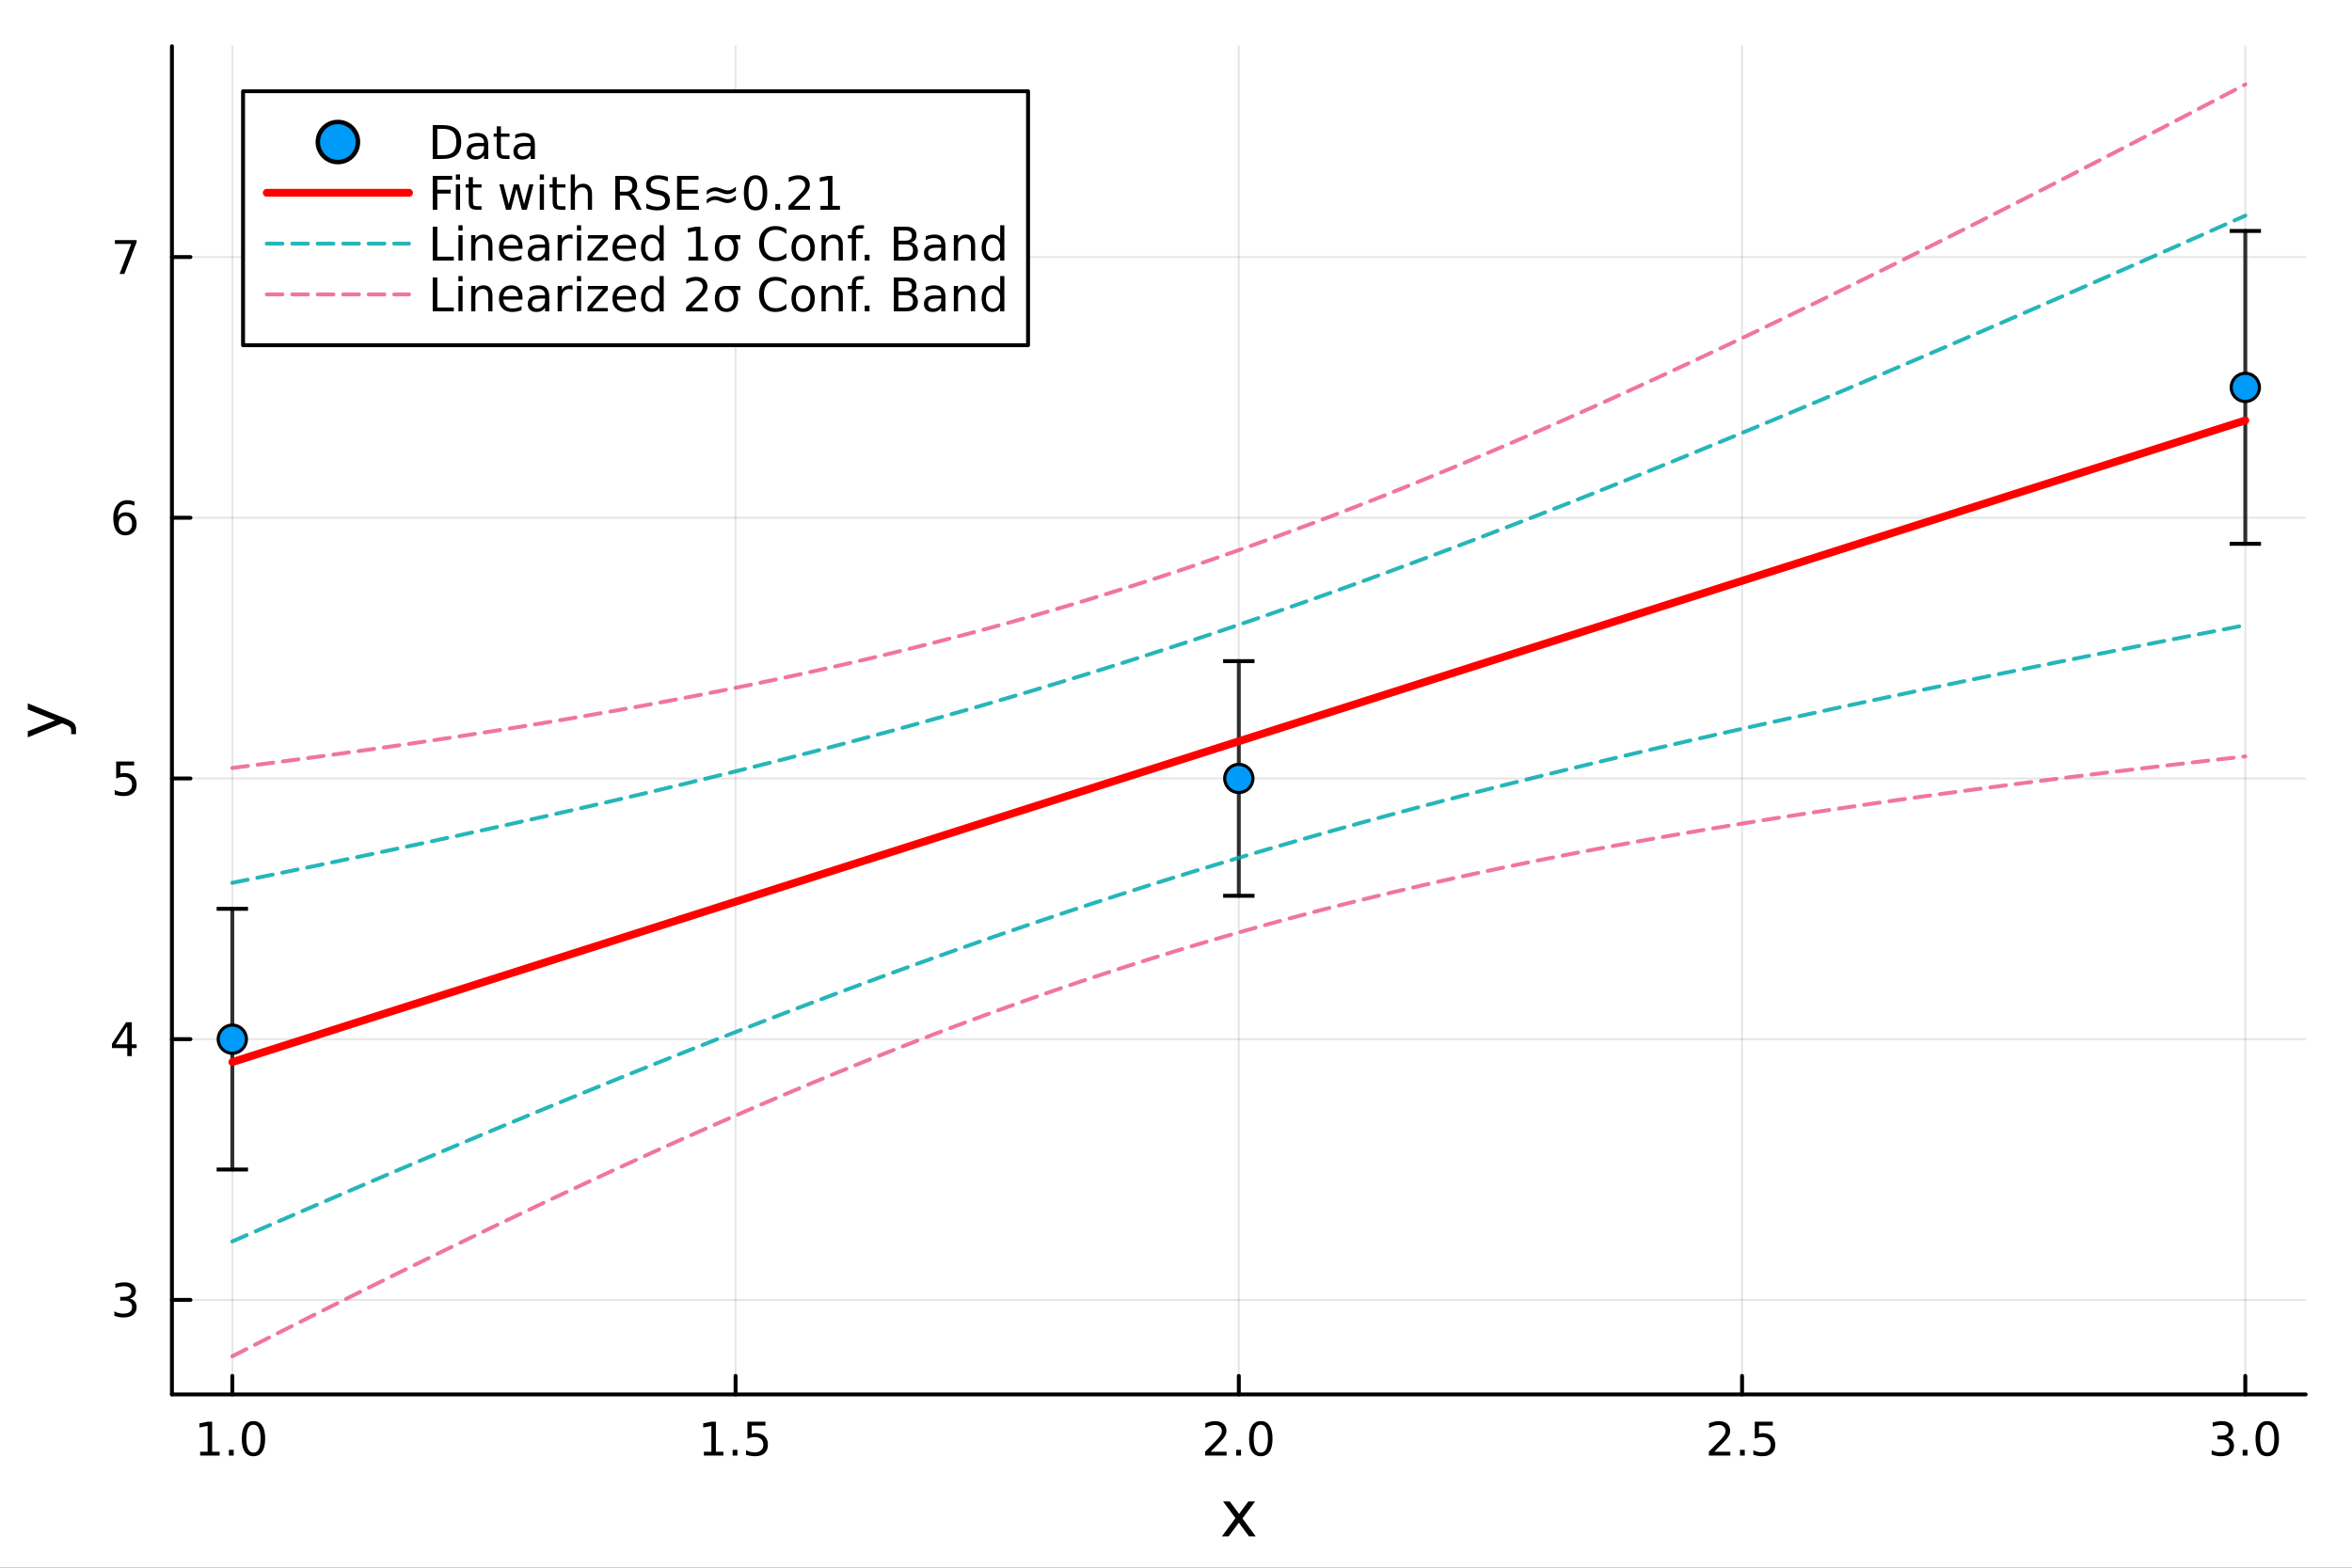
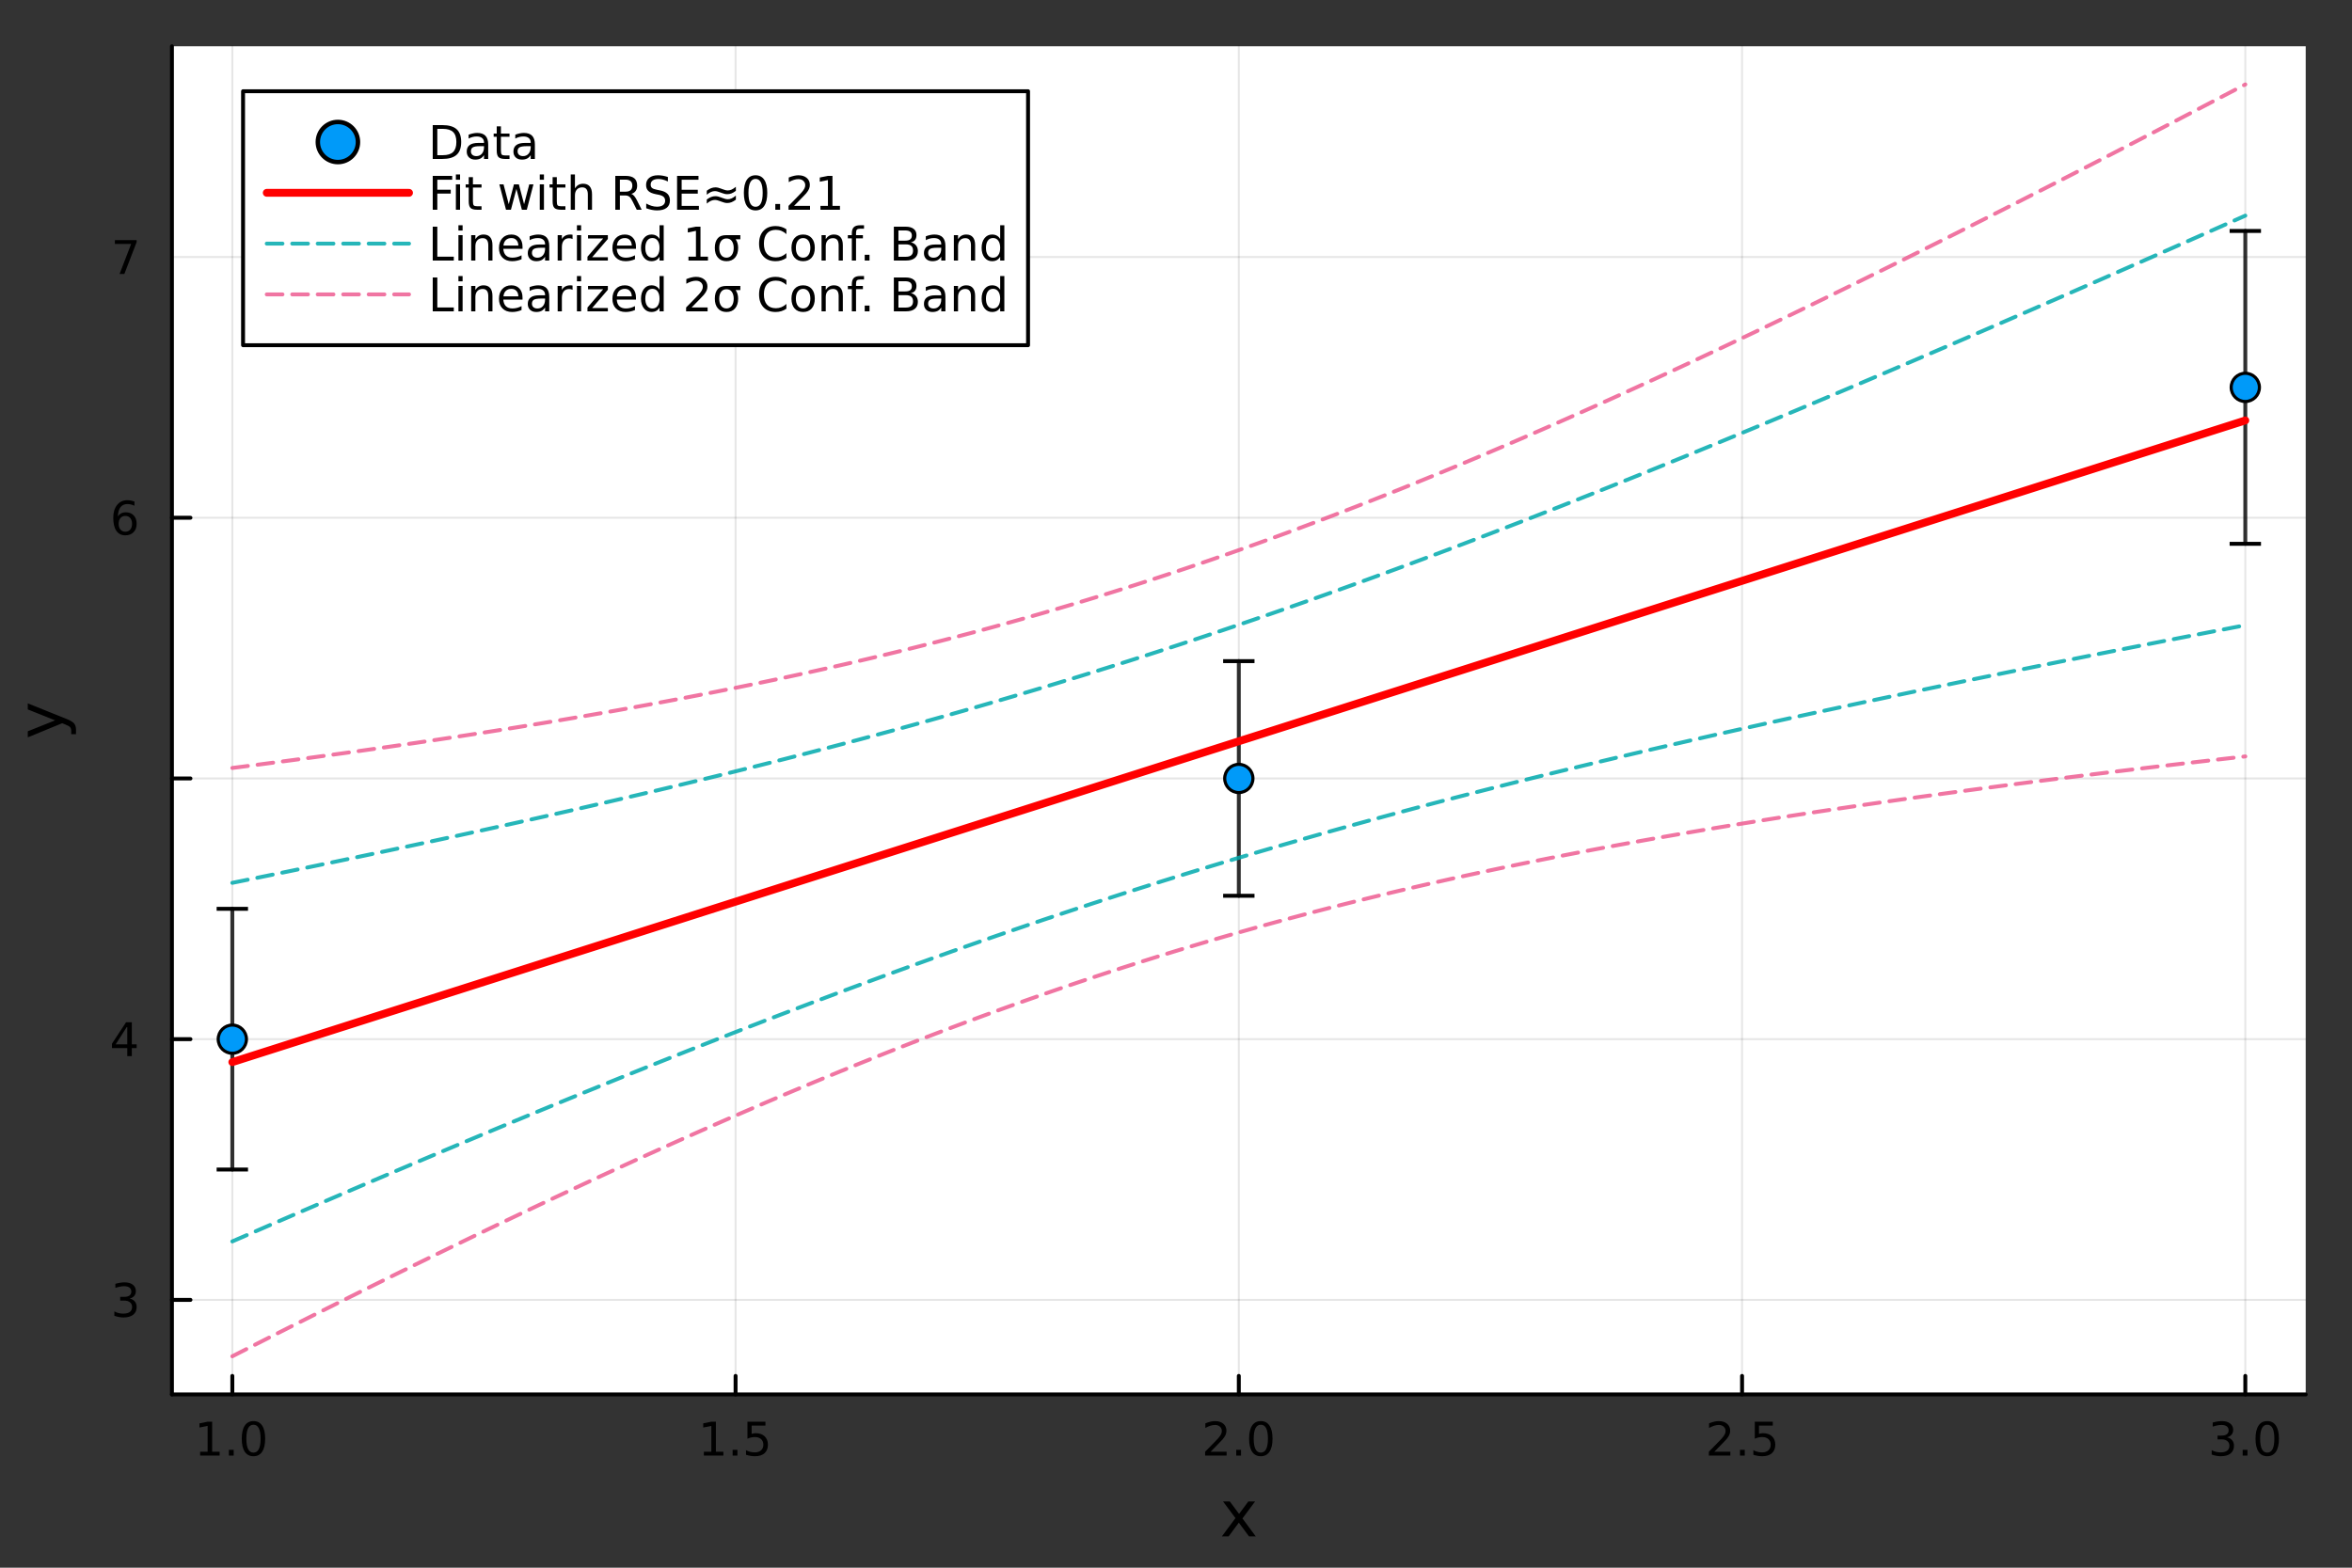
<svg xmlns="http://www.w3.org/2000/svg" width="600" height="400" viewBox="0 0 2400 1600">
  <rect x="0" y="0" width="2400" height="1600" fill="#333333" stroke="none" />
  <defs>
    <clipPath id="clip350">
      <rect x="0" y="0" width="2400" height="1600" />
    </clipPath>
  </defs>
-   <path clip-path="url(#clip350)" d="M0 1600 L2400 1600 L2400 0 L0 0  Z" fill="#ffffff" fill-rule="evenodd" fill-opacity="1" />
  <defs>
    <clipPath id="clip351">
      <rect x="175" y="47" width="2178" height="1377" />
    </clipPath>
  </defs>
  <path clip-path="url(#clip350)" d="M175.445 1423.18 L2352.76 1423.18 L2352.76 47.244 L175.445 47.244  Z" fill="#ffffff" fill-rule="evenodd" fill-opacity="1" />
  <polyline clip-path="url(#clip351)" style="stroke:#000000; stroke-linecap:round; stroke-linejoin:round; stroke-width:2; stroke-opacity:0.1; fill:none" points="237.067,1423.18 237.067,47.244 " />
  <polyline clip-path="url(#clip351)" style="stroke:#000000; stroke-linecap:round; stroke-linejoin:round; stroke-width:2; stroke-opacity:0.1; fill:none" points="750.584,1423.18 750.584,47.244 " />
  <polyline clip-path="url(#clip351)" style="stroke:#000000; stroke-linecap:round; stroke-linejoin:round; stroke-width:2; stroke-opacity:0.1; fill:none" points="1264.1,1423.18 1264.1,47.244 " />
  <polyline clip-path="url(#clip351)" style="stroke:#000000; stroke-linecap:round; stroke-linejoin:round; stroke-width:2; stroke-opacity:0.1; fill:none" points="1777.62,1423.18 1777.62,47.244 " />
  <polyline clip-path="url(#clip351)" style="stroke:#000000; stroke-linecap:round; stroke-linejoin:round; stroke-width:2; stroke-opacity:0.1; fill:none" points="2291.13,1423.18 2291.13,47.244 " />
  <polyline clip-path="url(#clip351)" style="stroke:#000000; stroke-linecap:round; stroke-linejoin:round; stroke-width:2; stroke-opacity:0.1; fill:none" points="175.445,1326.68 2352.76,1326.68 " />
  <polyline clip-path="url(#clip351)" style="stroke:#000000; stroke-linecap:round; stroke-linejoin:round; stroke-width:2; stroke-opacity:0.1; fill:none" points="175.445,1060.59 2352.76,1060.59 " />
  <polyline clip-path="url(#clip351)" style="stroke:#000000; stroke-linecap:round; stroke-linejoin:round; stroke-width:2; stroke-opacity:0.1; fill:none" points="175.445,794.503 2352.76,794.503 " />
  <polyline clip-path="url(#clip351)" style="stroke:#000000; stroke-linecap:round; stroke-linejoin:round; stroke-width:2; stroke-opacity:0.1; fill:none" points="175.445,528.414 2352.76,528.414 " />
  <polyline clip-path="url(#clip351)" style="stroke:#000000; stroke-linecap:round; stroke-linejoin:round; stroke-width:2; stroke-opacity:0.1; fill:none" points="175.445,262.325 2352.76,262.325 " />
  <polyline clip-path="url(#clip350)" style="stroke:#000000; stroke-linecap:round; stroke-linejoin:round; stroke-width:4; stroke-opacity:1; fill:none" points="175.445,1423.18 2352.76,1423.18 " />
  <polyline clip-path="url(#clip350)" style="stroke:#000000; stroke-linecap:round; stroke-linejoin:round; stroke-width:4; stroke-opacity:1; fill:none" points="237.067,1423.18 237.067,1404.28 " />
  <polyline clip-path="url(#clip350)" style="stroke:#000000; stroke-linecap:round; stroke-linejoin:round; stroke-width:4; stroke-opacity:1; fill:none" points="750.584,1423.18 750.584,1404.28 " />
  <polyline clip-path="url(#clip350)" style="stroke:#000000; stroke-linecap:round; stroke-linejoin:round; stroke-width:4; stroke-opacity:1; fill:none" points="1264.1,1423.18 1264.1,1404.28 " />
  <polyline clip-path="url(#clip350)" style="stroke:#000000; stroke-linecap:round; stroke-linejoin:round; stroke-width:4; stroke-opacity:1; fill:none" points="1777.62,1423.18 1777.62,1404.28 " />
  <polyline clip-path="url(#clip350)" style="stroke:#000000; stroke-linecap:round; stroke-linejoin:round; stroke-width:4; stroke-opacity:1; fill:none" points="2291.13,1423.18 2291.13,1404.28 " />
  <path clip-path="url(#clip350)" d="M204.22 1481.64 L211.859 1481.64 L211.859 1455.28 L203.549 1456.95 L203.549 1452.69 L211.813 1451.02 L216.489 1451.02 L216.489 1481.64 L224.127 1481.64 L224.127 1485.58 L204.22 1485.58 L204.22 1481.64 Z" fill="#000000" fill-rule="nonzero" fill-opacity="1" />
  <path clip-path="url(#clip350)" d="M233.572 1479.7 L238.456 1479.7 L238.456 1485.58 L233.572 1485.58 L233.572 1479.7 Z" fill="#000000" fill-rule="nonzero" fill-opacity="1" />
  <path clip-path="url(#clip350)" d="M258.641 1454.1 Q255.03 1454.1 253.201 1457.66 Q251.396 1461.2 251.396 1468.33 Q251.396 1475.44 253.201 1479.01 Q255.03 1482.55 258.641 1482.55 Q262.275 1482.55 264.081 1479.01 Q265.91 1475.44 265.91 1468.33 Q265.91 1461.2 264.081 1457.66 Q262.275 1454.1 258.641 1454.1 M258.641 1450.39 Q264.451 1450.39 267.507 1455 Q270.586 1459.58 270.586 1468.33 Q270.586 1477.06 267.507 1481.67 Q264.451 1486.25 258.641 1486.25 Q252.831 1486.25 249.752 1481.67 Q246.697 1477.06 246.697 1468.33 Q246.697 1459.58 249.752 1455 Q252.831 1450.39 258.641 1450.39 Z" fill="#000000" fill-rule="nonzero" fill-opacity="1" />
  <path clip-path="url(#clip350)" d="M718.235 1481.64 L725.873 1481.64 L725.873 1455.28 L717.563 1456.95 L717.563 1452.69 L725.827 1451.02 L730.503 1451.02 L730.503 1481.64 L738.142 1481.64 L738.142 1485.58 L718.235 1485.58 L718.235 1481.64 Z" fill="#000000" fill-rule="nonzero" fill-opacity="1" />
  <path clip-path="url(#clip350)" d="M747.586 1479.7 L752.47 1479.7 L752.47 1485.58 L747.586 1485.58 L747.586 1479.7 Z" fill="#000000" fill-rule="nonzero" fill-opacity="1" />
  <path clip-path="url(#clip350)" d="M762.702 1451.02 L781.058 1451.02 L781.058 1454.96 L766.984 1454.96 L766.984 1463.43 Q768.003 1463.08 769.021 1462.92 Q770.04 1462.73 771.058 1462.73 Q776.845 1462.73 780.225 1465.9 Q783.605 1469.08 783.605 1474.49 Q783.605 1480.07 780.132 1483.17 Q776.66 1486.25 770.341 1486.25 Q768.165 1486.25 765.896 1485.88 Q763.651 1485.51 761.244 1484.77 L761.244 1480.07 Q763.327 1481.2 765.549 1481.76 Q767.771 1482.32 770.248 1482.32 Q774.253 1482.32 776.591 1480.21 Q778.929 1478.1 778.929 1474.49 Q778.929 1470.88 776.591 1468.77 Q774.253 1466.67 770.248 1466.67 Q768.373 1466.67 766.498 1467.08 Q764.646 1467.5 762.702 1468.38 L762.702 1451.02 Z" fill="#000000" fill-rule="nonzero" fill-opacity="1" />
  <path clip-path="url(#clip350)" d="M1235.34 1481.64 L1251.66 1481.64 L1251.66 1485.58 L1229.71 1485.58 L1229.71 1481.64 Q1232.38 1478.89 1236.96 1474.26 Q1241.57 1469.61 1242.75 1468.27 Q1244.99 1465.74 1245.87 1464.01 Q1246.77 1462.25 1246.77 1460.56 Q1246.77 1457.8 1244.83 1456.07 Q1242.91 1454.33 1239.81 1454.33 Q1237.61 1454.33 1235.15 1455.09 Q1232.72 1455.86 1229.95 1457.41 L1229.95 1452.69 Q1232.77 1451.55 1235.22 1450.97 Q1237.68 1450.39 1239.71 1450.39 Q1245.08 1450.39 1248.28 1453.08 Q1251.47 1455.77 1251.47 1460.26 Q1251.47 1462.39 1250.66 1464.31 Q1249.88 1466.2 1247.77 1468.8 Q1247.19 1469.47 1244.09 1472.69 Q1240.99 1475.88 1235.34 1481.64 Z" fill="#000000" fill-rule="nonzero" fill-opacity="1" />
  <path clip-path="url(#clip350)" d="M1261.47 1479.7 L1266.36 1479.7 L1266.36 1485.58 L1261.47 1485.58 L1261.47 1479.7 Z" fill="#000000" fill-rule="nonzero" fill-opacity="1" />
  <path clip-path="url(#clip350)" d="M1286.54 1454.1 Q1282.93 1454.1 1281.1 1457.66 Q1279.3 1461.2 1279.3 1468.33 Q1279.3 1475.44 1281.1 1479.01 Q1282.93 1482.55 1286.54 1482.55 Q1290.18 1482.55 1291.98 1479.01 Q1293.81 1475.44 1293.81 1468.33 Q1293.81 1461.2 1291.98 1457.66 Q1290.18 1454.1 1286.54 1454.1 M1286.54 1450.39 Q1292.35 1450.39 1295.41 1455 Q1298.49 1459.58 1298.49 1468.33 Q1298.49 1477.06 1295.41 1481.67 Q1292.35 1486.25 1286.54 1486.25 Q1280.73 1486.25 1277.65 1481.67 Q1274.6 1477.06 1274.6 1468.33 Q1274.6 1459.58 1277.65 1455 Q1280.73 1450.39 1286.54 1450.39 Z" fill="#000000" fill-rule="nonzero" fill-opacity="1" />
  <path clip-path="url(#clip350)" d="M1749.35 1481.64 L1765.67 1481.64 L1765.67 1485.58 L1743.73 1485.58 L1743.73 1481.64 Q1746.39 1478.89 1750.97 1474.26 Q1755.58 1469.61 1756.76 1468.27 Q1759.01 1465.74 1759.89 1464.01 Q1760.79 1462.25 1760.79 1460.56 Q1760.79 1457.8 1758.84 1456.07 Q1756.92 1454.33 1753.82 1454.33 Q1751.62 1454.33 1749.17 1455.09 Q1746.74 1455.86 1743.96 1457.41 L1743.96 1452.69 Q1746.78 1451.55 1749.24 1450.97 Q1751.69 1450.39 1753.73 1450.39 Q1759.1 1450.39 1762.29 1453.08 Q1765.49 1455.77 1765.49 1460.26 Q1765.49 1462.39 1764.68 1464.31 Q1763.89 1466.2 1761.78 1468.8 Q1761.21 1469.47 1758.1 1472.69 Q1755 1475.88 1749.35 1481.64 Z" fill="#000000" fill-rule="nonzero" fill-opacity="1" />
  <path clip-path="url(#clip350)" d="M1775.49 1479.7 L1780.37 1479.7 L1780.37 1485.58 L1775.49 1485.58 L1775.49 1479.7 Z" fill="#000000" fill-rule="nonzero" fill-opacity="1" />
  <path clip-path="url(#clip350)" d="M1790.6 1451.02 L1808.96 1451.02 L1808.96 1454.96 L1794.89 1454.96 L1794.89 1463.43 Q1795.9 1463.08 1796.92 1462.92 Q1797.94 1462.73 1798.96 1462.73 Q1804.75 1462.73 1808.13 1465.9 Q1811.51 1469.08 1811.51 1474.49 Q1811.51 1480.07 1808.03 1483.17 Q1804.56 1486.25 1798.24 1486.25 Q1796.07 1486.25 1793.8 1485.88 Q1791.55 1485.51 1789.14 1484.77 L1789.14 1480.07 Q1791.23 1481.2 1793.45 1481.76 Q1795.67 1482.32 1798.15 1482.32 Q1802.15 1482.32 1804.49 1480.21 Q1806.83 1478.1 1806.83 1474.49 Q1806.83 1470.88 1804.49 1468.77 Q1802.15 1466.67 1798.15 1466.67 Q1796.27 1466.67 1794.4 1467.08 Q1792.55 1467.5 1790.6 1468.38 L1790.6 1451.02 Z" fill="#000000" fill-rule="nonzero" fill-opacity="1" />
  <path clip-path="url(#clip350)" d="M2272.44 1466.95 Q2275.8 1467.66 2277.67 1469.93 Q2279.57 1472.2 2279.57 1475.53 Q2279.57 1480.65 2276.05 1483.45 Q2272.53 1486.25 2266.05 1486.25 Q2263.88 1486.25 2261.56 1485.81 Q2259.27 1485.39 2256.82 1484.54 L2256.82 1480.02 Q2258.76 1481.16 2261.08 1481.74 Q2263.39 1482.32 2265.91 1482.32 Q2270.31 1482.32 2272.6 1480.58 Q2274.92 1478.84 2274.92 1475.53 Q2274.92 1472.48 2272.77 1470.77 Q2270.64 1469.03 2266.82 1469.03 L2262.79 1469.03 L2262.79 1465.19 L2267 1465.19 Q2270.45 1465.19 2272.28 1463.82 Q2274.11 1462.43 2274.11 1459.84 Q2274.11 1457.18 2272.21 1455.77 Q2270.34 1454.33 2266.82 1454.33 Q2264.9 1454.33 2262.7 1454.75 Q2260.5 1455.16 2257.86 1456.04 L2257.86 1451.88 Q2260.52 1451.14 2262.84 1450.77 Q2265.17 1450.39 2267.23 1450.39 Q2272.56 1450.39 2275.66 1452.83 Q2278.76 1455.23 2278.76 1459.35 Q2278.76 1462.22 2277.12 1464.21 Q2275.47 1466.18 2272.44 1466.95 Z" fill="#000000" fill-rule="nonzero" fill-opacity="1" />
  <path clip-path="url(#clip350)" d="M2288.44 1479.7 L2293.32 1479.7 L2293.32 1485.58 L2288.44 1485.58 L2288.44 1479.7 Z" fill="#000000" fill-rule="nonzero" fill-opacity="1" />
  <path clip-path="url(#clip350)" d="M2313.51 1454.1 Q2309.9 1454.1 2308.07 1457.66 Q2306.26 1461.2 2306.26 1468.33 Q2306.26 1475.44 2308.07 1479.01 Q2309.9 1482.55 2313.51 1482.55 Q2317.14 1482.55 2318.95 1479.01 Q2320.77 1475.44 2320.77 1468.33 Q2320.77 1461.2 2318.95 1457.66 Q2317.14 1454.1 2313.51 1454.1 M2313.51 1450.39 Q2319.32 1450.39 2322.37 1455 Q2325.45 1459.58 2325.45 1468.33 Q2325.45 1477.06 2322.37 1481.67 Q2319.32 1486.25 2313.51 1486.25 Q2307.7 1486.25 2304.62 1481.67 Q2301.56 1477.06 2301.56 1468.33 Q2301.56 1459.58 2304.62 1455 Q2307.7 1450.39 2313.51 1450.39 Z" fill="#000000" fill-rule="nonzero" fill-opacity="1" />
  <path clip-path="url(#clip350)" d="M1280.72 1532.4 L1267.82 1549.74 L1281.38 1568.04 L1274.48 1568.04 L1264.1 1554.04 L1253.72 1568.04 L1246.82 1568.04 L1260.66 1549.39 L1248 1532.4 L1254.9 1532.4 L1264.36 1545.1 L1273.81 1532.4 L1280.72 1532.4 Z" fill="#000000" fill-rule="nonzero" fill-opacity="1" />
  <polyline clip-path="url(#clip350)" style="stroke:#000000; stroke-linecap:round; stroke-linejoin:round; stroke-width:4; stroke-opacity:1; fill:none" points="175.445,1423.18 175.445,47.244 " />
  <polyline clip-path="url(#clip350)" style="stroke:#000000; stroke-linecap:round; stroke-linejoin:round; stroke-width:4; stroke-opacity:1; fill:none" points="175.445,1326.68 194.343,1326.68 " />
  <polyline clip-path="url(#clip350)" style="stroke:#000000; stroke-linecap:round; stroke-linejoin:round; stroke-width:4; stroke-opacity:1; fill:none" points="175.445,1060.59 194.343,1060.59 " />
  <polyline clip-path="url(#clip350)" style="stroke:#000000; stroke-linecap:round; stroke-linejoin:round; stroke-width:4; stroke-opacity:1; fill:none" points="175.445,794.503 194.343,794.503 " />
  <polyline clip-path="url(#clip350)" style="stroke:#000000; stroke-linecap:round; stroke-linejoin:round; stroke-width:4; stroke-opacity:1; fill:none" points="175.445,528.414 194.343,528.414 " />
-   <polyline clip-path="url(#clip350)" style="stroke:#000000; stroke-linecap:round; stroke-linejoin:round; stroke-width:4; stroke-opacity:1; fill:none" points="175.445,262.325 194.343,262.325 " />
  <path clip-path="url(#clip350)" d="M132.316 1325.33 Q135.672 1326.05 137.547 1328.31 Q139.445 1330.58 139.445 1333.92 Q139.445 1339.03 135.927 1341.83 Q132.408 1344.63 125.927 1344.63 Q123.751 1344.63 121.436 1344.19 Q119.144 1343.78 116.691 1342.92 L116.691 1338.41 Q118.635 1339.54 120.95 1340.12 Q123.265 1340.7 125.788 1340.7 Q130.186 1340.7 132.478 1338.96 Q134.792 1337.23 134.792 1333.92 Q134.792 1330.86 132.64 1329.15 Q130.51 1327.41 126.691 1327.41 L122.663 1327.41 L122.663 1323.57 L126.876 1323.57 Q130.325 1323.57 132.154 1322.2 Q133.982 1320.81 133.982 1318.22 Q133.982 1315.56 132.084 1314.15 Q130.209 1312.71 126.691 1312.71 Q124.769 1312.71 122.57 1313.13 Q120.371 1313.55 117.732 1314.42 L117.732 1310.26 Q120.394 1309.52 122.709 1309.15 Q125.047 1308.78 127.107 1308.78 Q132.431 1308.78 135.533 1311.21 Q138.635 1313.61 138.635 1317.74 Q138.635 1320.61 136.992 1322.6 Q135.348 1324.56 132.316 1325.33 Z" fill="#000000" fill-rule="nonzero" fill-opacity="1" />
  <path clip-path="url(#clip350)" d="M129.862 1047.39 L118.056 1065.84 L129.862 1065.84 L129.862 1047.39 M128.635 1043.31 L134.515 1043.31 L134.515 1065.84 L139.445 1065.84 L139.445 1069.72 L134.515 1069.72 L134.515 1077.87 L129.862 1077.87 L129.862 1069.72 L114.26 1069.72 L114.26 1065.21 L128.635 1043.31 Z" fill="#000000" fill-rule="nonzero" fill-opacity="1" />
-   <path clip-path="url(#clip350)" d="M118.543 777.223 L136.899 777.223 L136.899 781.158 L122.825 781.158 L122.825 789.631 Q123.843 789.283 124.862 789.121 Q125.88 788.936 126.899 788.936 Q132.686 788.936 136.066 792.107 Q139.445 795.279 139.445 800.695 Q139.445 806.274 135.973 809.376 Q132.501 812.455 126.181 812.455 Q124.005 812.455 121.737 812.084 Q119.492 811.714 117.084 810.973 L117.084 806.274 Q119.168 807.408 121.39 807.964 Q123.612 808.519 126.089 808.519 Q130.093 808.519 132.431 806.413 Q134.769 804.306 134.769 800.695 Q134.769 797.084 132.431 794.978 Q130.093 792.871 126.089 792.871 Q124.214 792.871 122.339 793.288 Q120.487 793.705 118.543 794.584 L118.543 777.223 Z" fill="#000000" fill-rule="nonzero" fill-opacity="1" />
  <path clip-path="url(#clip350)" d="M127.917 526.551 Q124.769 526.551 122.918 528.703 Q121.089 530.856 121.089 534.606 Q121.089 538.333 122.918 540.509 Q124.769 542.662 127.917 542.662 Q131.066 542.662 132.894 540.509 Q134.746 538.333 134.746 534.606 Q134.746 530.856 132.894 528.703 Q131.066 526.551 127.917 526.551 M137.2 511.898 L137.2 516.157 Q135.441 515.324 133.635 514.884 Q131.853 514.444 130.093 514.444 Q125.464 514.444 123.01 517.569 Q120.58 520.694 120.232 527.013 Q121.598 525 123.658 523.935 Q125.718 522.847 128.195 522.847 Q133.404 522.847 136.413 526.018 Q139.445 529.166 139.445 534.606 Q139.445 539.93 136.297 543.148 Q133.149 546.365 127.917 546.365 Q121.922 546.365 118.751 541.782 Q115.58 537.175 115.58 528.449 Q115.58 520.254 119.468 515.393 Q123.357 510.509 129.908 510.509 Q131.667 510.509 133.45 510.856 Q135.255 511.203 137.2 511.898 Z" fill="#000000" fill-rule="nonzero" fill-opacity="1" />
  <path clip-path="url(#clip350)" d="M117.223 245.045 L139.445 245.045 L139.445 247.035 L126.899 279.605 L122.015 279.605 L133.82 248.98 L117.223 248.98 L117.223 245.045 Z" fill="#000000" fill-rule="nonzero" fill-opacity="1" />
  <path clip-path="url(#clip350)" d="M67.314 733.525 Q73.68 736.008 75.622 738.363 Q77.563 740.718 77.563 744.665 L77.563 749.344 L72.662 749.344 L72.662 745.906 Q72.662 743.487 71.516 742.151 Q70.37 740.814 66.105 739.191 L63.431 738.14 L28.356 752.559 L28.356 746.352 L56.238 735.212 L28.356 724.072 L28.356 717.865 L67.314 733.525 Z" fill="#000000" fill-rule="nonzero" fill-opacity="1" />
  <polyline clip-path="url(#clip351)" style="stroke:#000000; stroke-linecap:round; stroke-linejoin:round; stroke-width:4; stroke-opacity:0.8; fill:none" points="237.067,1193.64 237.067,927.548 " />
  <polyline clip-path="url(#clip351)" style="stroke:#000000; stroke-linecap:round; stroke-linejoin:round; stroke-width:4; stroke-opacity:0.8; fill:none" points="1264.1,914.243 1264.1,674.763 " />
  <polyline clip-path="url(#clip351)" style="stroke:#000000; stroke-linecap:round; stroke-linejoin:round; stroke-width:4; stroke-opacity:0.8; fill:none" points="2291.13,555.023 2291.13,235.716 " />
  <line clip-path="url(#clip351)" x1="253.067" y1="1193.64" x2="221.067" y2="1193.64" style="stroke:#000000; stroke-width:4; stroke-opacity:1" />
  <line clip-path="url(#clip351)" x1="253.067" y1="927.548" x2="221.067" y2="927.548" style="stroke:#000000; stroke-width:4; stroke-opacity:1" />
  <line clip-path="url(#clip351)" x1="1280.1" y1="914.243" x2="1248.1" y2="914.243" style="stroke:#000000; stroke-width:4; stroke-opacity:1" />
  <line clip-path="url(#clip351)" x1="1280.1" y1="674.763" x2="1248.1" y2="674.763" style="stroke:#000000; stroke-width:4; stroke-opacity:1" />
  <line clip-path="url(#clip351)" x1="2307.13" y1="555.023" x2="2275.13" y2="555.023" style="stroke:#000000; stroke-width:4; stroke-opacity:1" />
  <line clip-path="url(#clip351)" x1="2307.13" y1="235.716" x2="2275.13" y2="235.716" style="stroke:#000000; stroke-width:4; stroke-opacity:1" />
  <circle clip-path="url(#clip351)" cx="237.067" cy="1060.59" r="14.4" fill="#009af9" fill-rule="evenodd" fill-opacity="1" stroke="#000000" stroke-opacity="1" stroke-width="3.2" />
  <circle clip-path="url(#clip351)" cx="1264.1" cy="794.503" r="14.4" fill="#009af9" fill-rule="evenodd" fill-opacity="1" stroke="#000000" stroke-opacity="1" stroke-width="3.2" />
  <circle clip-path="url(#clip351)" cx="2291.13" cy="395.369" r="14.4" fill="#009af9" fill-rule="evenodd" fill-opacity="1" stroke="#000000" stroke-opacity="1" stroke-width="3.2" />
  <polyline clip-path="url(#clip351)" style="stroke:#ff0000; stroke-linecap:round; stroke-linejoin:round; stroke-width:8; stroke-opacity:1; fill:none" points="237.067,1084.02 242.202,1082.38 247.338,1080.74 252.473,1079.1 257.608,1077.47 262.743,1075.83 267.878,1074.19 273.013,1072.55 278.149,1070.92 283.284,1069.28 288.419,1067.64 293.554,1066.01 298.689,1064.37 303.824,1062.73 308.96,1061.09 314.095,1059.46 319.23,1057.82 324.365,1056.18 329.5,1054.54 334.635,1052.91 339.771,1051.27 344.906,1049.63 350.041,1048 355.176,1046.36 360.311,1044.72 365.446,1043.08 370.582,1041.45 375.717,1039.81 380.852,1038.17 385.987,1036.53 391.122,1034.9 396.257,1033.26 401.393,1031.62 406.528,1029.99 411.663,1028.35 416.798,1026.71 421.933,1025.07 427.068,1023.44 432.204,1021.8 437.339,1020.16 442.474,1018.52 447.609,1016.89 452.744,1015.25 457.879,1013.61 463.015,1011.98 468.15,1010.34 473.285,1008.7 478.42,1007.06 483.555,1005.43 488.69,1003.79 493.826,1002.15 498.961,1000.51 504.096,998.877 509.231,997.239 514.366,995.602 519.501,993.965 524.637,992.328 529.772,990.69 534.907,989.053 540.042,987.416 545.177,985.778 550.312,984.141 555.448,982.504 560.583,980.866 565.718,979.229 570.853,977.592 575.988,975.955 581.123,974.317 586.259,972.68 591.394,971.043 596.529,969.405 601.664,967.768 606.799,966.131 611.934,964.494 617.07,962.856 622.205,961.219 627.34,959.582 632.475,957.944 637.61,956.307 642.745,954.67 647.881,953.033 653.016,951.395 658.151,949.758 663.286,948.121 668.421,946.483 673.556,944.846 678.692,943.209 683.827,941.571 688.962,939.934 694.097,938.297 699.232,936.66 704.367,935.022 709.503,933.385 714.638,931.748 719.773,930.11 724.908,928.473 730.043,926.836 735.178,925.199 740.314,923.561 745.449,921.924 750.584,920.287 755.719,918.649 760.854,917.012 765.989,915.375 771.125,913.737 776.26,912.1 781.395,910.463 786.53,908.826 791.665,907.188 796.8,905.551 801.936,903.914 807.071,902.276 812.206,900.639 817.341,899.002 822.476,897.365 827.611,895.727 832.747,894.09 837.882,892.453 843.017,890.815 848.152,889.178 853.287,887.541 858.422,885.904 863.558,884.266 868.693,882.629 873.828,880.992 878.963,879.354 884.098,877.717 889.233,876.08 894.369,874.442 899.504,872.805 904.639,871.168 909.774,869.531 914.909,867.893 920.044,866.256 925.18,864.619 930.315,862.981 935.45,861.344 940.585,859.707 945.72,858.07 950.855,856.432 955.991,854.795 961.126,853.158 966.261,851.52 971.396,849.883 976.531,848.246 981.666,846.609 986.802,844.971 991.937,843.334 997.072,841.697 1002.21,840.059 1007.34,838.422 1012.48,836.785 1017.61,835.147 1022.75,833.51 1027.88,831.873 1033.02,830.236 1038.15,828.598 1043.29,826.961 1048.42,825.324 1053.56,823.686 1058.69,822.049 1063.83,820.412 1068.96,818.775 1074.1,817.137 1079.23,815.5 1084.37,813.863 1089.5,812.225 1094.64,810.588 1099.78,808.951 1104.91,807.313 1110.05,805.676 1115.18,804.039 1120.32,802.402 1125.45,800.764 1130.59,799.127 1135.72,797.49 1140.86,795.852 1145.99,794.215 1151.13,792.578 1156.26,790.941 1161.4,789.303 1166.53,787.666 1171.67,786.029 1176.8,784.391 1181.94,782.754 1187.07,781.117 1192.21,779.48 1197.34,777.842 1202.48,776.205 1207.61,774.568 1212.75,772.93 1217.88,771.293 1223.02,769.656 1228.15,768.018 1233.29,766.381 1238.42,764.744 1243.56,763.107 1248.7,761.469 1253.83,759.832 1258.97,758.195 1264.1,756.557 1269.24,754.92 1274.37,753.283 1279.51,751.646 1284.64,750.008 1289.78,748.371 1294.91,746.734 1300.05,745.096 1305.18,743.459 1310.32,741.822 1315.45,740.184 1320.59,738.547 1325.72,736.91 1330.86,735.273 1335.99,733.635 1341.13,731.998 1346.26,730.361 1351.4,728.723 1356.53,727.086 1361.67,725.449 1366.8,723.812 1371.94,722.174 1377.07,720.537 1382.21,718.9 1387.34,717.262 1392.48,715.625 1397.61,713.988 1402.75,712.351 1407.89,710.713 1413.02,709.076 1418.16,707.439 1423.29,705.801 1428.43,704.164 1433.56,702.527 1438.7,700.889 1443.83,699.252 1448.97,697.615 1454.1,695.978 1459.24,694.34 1464.37,692.703 1469.51,691.066 1474.64,689.428 1479.78,687.791 1484.91,686.154 1490.05,684.517 1495.18,682.879 1500.32,681.242 1505.45,679.605 1510.59,677.967 1515.72,676.33 1520.86,674.693 1525.99,673.056 1531.13,671.418 1536.26,669.781 1541.4,668.144 1546.53,666.506 1551.67,664.869 1556.81,663.232 1561.94,661.594 1567.08,659.957 1572.21,658.32 1577.35,656.683 1582.48,655.045 1587.62,653.408 1592.75,651.771 1597.89,650.133 1603.02,648.496 1608.16,646.859 1613.29,645.222 1618.43,643.584 1623.56,641.947 1628.7,640.31 1633.83,638.672 1638.97,637.035 1644.1,635.398 1649.24,633.76 1654.37,632.123 1659.51,630.486 1664.64,628.849 1669.78,627.211 1674.91,625.574 1680.05,623.937 1685.18,622.299 1690.32,620.662 1695.45,619.025 1700.59,617.388 1705.72,615.75 1710.86,614.113 1716,612.476 1721.13,610.838 1726.27,609.201 1731.4,607.564 1736.54,605.927 1741.67,604.289 1746.81,602.652 1751.94,601.015 1757.08,599.377 1762.21,597.74 1767.35,596.103 1772.48,594.465 1777.62,592.828 1782.75,591.191 1787.89,589.554 1793.02,587.916 1798.16,586.279 1803.29,584.642 1808.43,583.004 1813.56,581.367 1818.7,579.73 1823.83,578.093 1828.97,576.455 1834.1,574.818 1839.24,573.181 1844.37,571.543 1849.51,569.906 1854.64,568.269 1859.78,566.631 1864.92,564.994 1870.05,563.357 1875.19,561.72 1880.32,560.082 1885.46,558.445 1890.59,556.808 1895.73,555.17 1900.86,553.533 1906,551.896 1911.13,550.259 1916.27,548.621 1921.4,546.984 1926.54,545.347 1931.67,543.709 1936.81,542.072 1941.94,540.435 1947.08,538.798 1952.21,537.16 1957.35,535.523 1962.48,533.886 1967.62,532.248 1972.75,530.611 1977.89,528.974 1983.02,527.336 1988.16,525.699 1993.29,524.062 1998.43,522.425 2003.56,520.787 2008.7,519.15 2013.83,517.513 2018.97,515.875 2024.11,514.238 2029.24,512.601 2034.38,510.964 2039.51,509.326 2044.65,507.689 2049.78,506.052 2054.92,504.414 2060.05,502.777 2065.19,501.14 2070.32,499.503 2075.46,497.865 2080.59,496.228 2085.73,494.591 2090.86,492.953 2096,491.316 2101.13,489.679 2106.27,488.041 2111.4,486.404 2116.54,484.767 2121.67,483.13 2126.81,481.492 2131.94,479.855 2137.08,478.218 2142.21,476.58 2147.35,474.943 2152.48,473.306 2157.62,471.669 2162.75,470.031 2167.89,468.394 2173.03,466.757 2178.16,465.119 2183.3,463.482 2188.43,461.845 2193.57,460.207 2198.7,458.57 2203.84,456.933 2208.97,455.296 2214.11,453.658 2219.24,452.021 2224.38,450.384 2229.51,448.746 2234.65,447.109 2239.78,445.472 2244.92,443.835 2250.05,442.197 2255.19,440.56 2260.32,438.923 2265.46,437.285 2270.59,435.648 2275.73,434.011 2280.86,432.374 2286,430.736 2291.13,429.099 " />
  <polyline clip-path="url(#clip351)" style="stroke:#00a9ad; stroke-linecap:round; stroke-linejoin:round; stroke-width:4; stroke-opacity:0.85; fill:none" stroke-dasharray="16, 10" points="237.067,901.034 242.202,899.994 247.338,898.953 252.473,897.91 257.608,896.866 262.743,895.821 267.878,894.774 273.013,893.726 278.149,892.676 283.284,891.624 288.419,890.572 293.554,889.517 298.689,888.461 303.824,887.404 308.96,886.345 314.095,885.284 319.23,884.222 324.365,883.158 329.5,882.092 334.635,881.025 339.771,879.956 344.906,878.886 350.041,877.814 355.176,876.74 360.311,875.664 365.446,874.587 370.582,873.507 375.717,872.426 380.852,871.344 385.987,870.259 391.122,869.172 396.257,868.084 401.393,866.994 406.528,865.902 411.663,864.808 416.798,863.712 421.933,862.614 427.068,861.514 432.204,860.412 437.339,859.308 442.474,858.202 447.609,857.094 452.744,855.984 457.879,854.872 463.015,853.758 468.15,852.641 473.285,851.522 478.42,850.402 483.555,849.279 488.69,848.153 493.826,847.026 498.961,845.896 504.096,844.764 509.231,843.63 514.366,842.493 519.501,841.354 524.637,840.213 529.772,839.069 534.907,837.922 540.042,836.774 545.177,835.622 550.312,834.469 555.448,833.312 560.583,832.154 565.718,830.992 570.853,829.828 575.988,828.662 581.123,827.492 586.259,826.32 591.394,825.146 596.529,823.968 601.664,822.788 606.799,821.605 611.934,820.42 617.07,819.231 622.205,818.04 627.34,816.845 632.475,815.648 637.61,814.448 642.745,813.245 647.881,812.039 653.016,810.829 658.151,809.617 663.286,808.402 668.421,807.184 673.556,805.962 678.692,804.737 683.827,803.509 688.962,802.278 694.097,801.044 699.232,799.806 704.367,798.565 709.503,797.321 714.638,796.073 719.773,794.822 724.908,793.568 730.043,792.31 735.178,791.048 740.314,789.784 745.449,788.515 750.584,787.243 755.719,785.967 760.854,784.688 765.989,783.405 771.125,782.119 776.26,780.828 781.395,779.534 786.53,778.236 791.665,776.935 796.8,775.629 801.936,774.32 807.071,773.007 812.206,771.689 817.341,770.368 822.476,769.043 827.611,767.714 832.747,766.381 837.882,765.044 843.017,763.702 848.152,762.357 853.287,761.007 858.422,759.653 863.558,758.295 868.693,756.933 873.828,755.566 878.963,754.196 884.098,752.821 889.233,751.441 894.369,750.057 899.504,748.669 904.639,747.276 909.774,745.879 914.909,744.477 920.044,743.071 925.18,741.66 930.315,740.245 935.45,738.825 940.585,737.401 945.72,735.972 950.855,734.538 955.991,733.1 961.126,731.656 966.261,730.208 971.396,728.756 976.531,727.298 981.666,725.836 986.802,724.369 991.937,722.898 997.072,721.421 1002.21,719.939 1007.34,718.453 1012.48,716.961 1017.61,715.465 1022.75,713.964 1027.88,712.458 1033.02,710.947 1038.15,709.43 1043.29,707.909 1048.42,706.383 1053.56,704.852 1058.69,703.316 1063.83,701.774 1068.96,700.228 1074.1,698.676 1079.23,697.12 1084.37,695.558 1089.5,693.991 1094.64,692.419 1099.78,690.842 1104.91,689.26 1110.05,687.672 1115.18,686.08 1120.32,684.482 1125.45,682.879 1130.59,681.271 1135.72,679.658 1140.86,678.039 1145.99,676.416 1151.13,674.787 1156.26,673.153 1161.4,671.514 1166.53,669.87 1171.67,668.22 1176.8,666.565 1181.94,664.905 1187.07,663.24 1192.21,661.57 1197.34,659.894 1202.48,658.214 1207.61,656.528 1212.75,654.837 1217.88,653.141 1223.02,651.44 1228.15,649.733 1233.29,648.022 1238.42,646.305 1243.56,644.584 1248.7,642.857 1253.83,641.125 1258.97,639.388 1264.1,637.646 1269.24,635.899 1274.37,634.147 1279.51,632.39 1284.64,630.628 1289.78,628.861 1294.91,627.089 1300.05,625.312 1305.18,623.53 1310.32,621.743 1315.45,619.952 1320.59,618.155 1325.72,616.353 1330.86,614.547 1335.99,612.736 1341.13,610.92 1346.26,609.1 1351.4,607.274 1356.53,605.444 1361.67,603.609 1366.8,601.77 1371.94,599.925 1377.07,598.076 1382.21,596.223 1387.34,594.365 1392.48,592.502 1397.61,590.635 1402.75,588.763 1407.89,586.887 1413.02,585.007 1418.16,583.121 1423.29,581.232 1428.43,579.338 1433.56,577.44 1438.7,575.537 1443.83,573.63 1448.97,571.719 1454.1,569.804 1459.24,567.884 1464.37,565.96 1469.51,564.032 1474.64,562.1 1479.78,560.164 1484.91,558.224 1490.05,556.279 1495.18,554.331 1500.32,552.379 1505.45,550.422 1510.59,548.462 1515.72,546.498 1520.86,544.53 1525.99,542.558 1531.13,540.582 1536.26,538.603 1541.4,536.619 1546.53,534.632 1551.67,532.642 1556.81,530.647 1561.94,528.65 1567.08,526.648 1572.21,524.643 1577.35,522.634 1582.48,520.622 1587.62,518.606 1592.75,516.587 1597.89,514.564 1603.02,512.538 1608.16,510.509 1613.29,508.476 1618.43,506.44 1623.56,504.401 1628.7,502.358 1633.83,500.313 1638.97,498.263 1644.1,496.211 1649.24,494.156 1654.37,492.098 1659.51,490.036 1664.64,487.971 1669.78,485.904 1674.91,483.833 1680.05,481.76 1685.18,479.683 1690.32,477.603 1695.45,475.521 1700.59,473.436 1705.72,471.348 1710.86,469.257 1716,467.163 1721.13,465.067 1726.27,462.968 1731.4,460.866 1736.54,458.761 1741.67,456.654 1746.81,454.544 1751.94,452.431 1757.08,450.316 1762.21,448.199 1767.35,446.079 1772.48,443.956 1777.62,441.831 1782.75,439.703 1787.89,437.573 1793.02,435.441 1798.16,433.306 1803.29,431.168 1808.43,429.029 1813.56,426.887 1818.7,424.743 1823.83,422.596 1828.97,420.447 1834.1,418.296 1839.24,416.143 1844.37,413.988 1849.51,411.83 1854.64,409.671 1859.78,407.509 1864.92,405.345 1870.05,403.179 1875.19,401.011 1880.32,398.841 1885.46,396.669 1890.59,394.495 1895.73,392.318 1900.86,390.14 1906,387.96 1911.13,385.778 1916.27,383.595 1921.4,381.409 1926.54,379.221 1931.67,377.032 1936.81,374.84 1941.94,372.647 1947.08,370.452 1952.21,368.256 1957.35,366.057 1962.48,363.857 1967.62,361.655 1972.75,359.452 1977.89,357.246 1983.02,355.039 1988.16,352.831 1993.29,350.621 1998.43,348.409 2003.56,346.195 2008.7,343.98 2013.83,341.763 2018.97,339.545 2024.11,337.325 2029.24,335.104 2034.38,332.881 2039.51,330.657 2044.65,328.431 2049.78,326.204 2054.92,323.975 2060.05,321.745 2065.19,319.513 2070.32,317.28 2075.46,315.046 2080.59,312.81 2085.73,310.573 2090.86,308.334 2096,306.094 2101.13,303.853 2106.27,301.611 2111.4,299.367 2116.54,297.122 2121.67,294.875 2126.81,292.627 2131.94,290.378 2137.08,288.128 2142.21,285.877 2147.35,283.624 2152.48,281.37 2157.62,279.115 2162.75,276.859 2167.89,274.601 2173.03,272.343 2178.16,270.083 2183.3,267.822 2188.43,265.56 2193.57,263.297 2198.7,261.033 2203.84,258.767 2208.97,256.501 2214.11,254.233 2219.24,251.965 2224.38,249.695 2229.51,247.424 2234.65,245.152 2239.78,242.88 2244.92,240.606 2250.05,238.331 2255.19,236.055 2260.32,233.778 2265.46,231.501 2270.59,229.222 2275.73,226.942 2280.86,224.662 2286,222.38 2291.13,220.097 " />
  <polyline clip-path="url(#clip351)" style="stroke:#00a9ad; stroke-linecap:round; stroke-linejoin:round; stroke-width:4; stroke-opacity:0.85; fill:none" stroke-dasharray="16, 10" points="237.067,1267 242.202,1264.76 247.338,1262.53 252.473,1260.3 257.608,1258.07 262.743,1255.84 267.878,1253.61 273.013,1251.38 278.149,1249.16 283.284,1246.94 288.419,1244.71 293.554,1242.49 298.689,1240.28 303.824,1238.06 308.96,1235.84 314.095,1233.63 319.23,1231.42 324.365,1229.21 329.5,1227 334.635,1224.79 339.771,1222.58 344.906,1220.38 350.041,1218.18 355.176,1215.98 360.311,1213.78 365.446,1211.58 370.582,1209.39 375.717,1207.19 380.852,1205 385.987,1202.81 391.122,1200.62 396.257,1198.44 401.393,1196.25 406.528,1194.07 411.663,1191.89 416.798,1189.71 421.933,1187.53 427.068,1185.36 432.204,1183.19 437.339,1181.01 442.474,1178.85 447.609,1176.68 452.744,1174.52 457.879,1172.35 463.015,1170.19 468.15,1168.03 473.285,1165.88 478.42,1163.72 483.555,1161.57 488.69,1159.42 493.826,1157.28 498.961,1155.13 504.096,1152.99 509.231,1150.85 514.366,1148.71 519.501,1146.58 524.637,1144.44 529.772,1142.31 534.907,1140.18 540.042,1138.06 545.177,1135.93 550.312,1133.81 555.448,1131.7 560.583,1129.58 565.718,1127.47 570.853,1125.36 575.988,1123.25 581.123,1121.14 586.259,1119.04 591.394,1116.94 596.529,1114.84 601.664,1112.75 606.799,1110.66 611.934,1108.57 617.07,1106.48 622.205,1104.4 627.34,1102.32 632.475,1100.24 637.61,1098.17 642.745,1096.09 647.881,1094.03 653.016,1091.96 658.151,1089.9 663.286,1087.84 668.421,1085.78 673.556,1083.73 678.692,1081.68 683.827,1079.63 688.962,1077.59 694.097,1075.55 699.232,1073.51 704.367,1071.48 709.503,1069.45 714.638,1067.42 719.773,1065.4 724.908,1063.38 730.043,1061.36 735.178,1059.35 740.314,1057.34 745.449,1055.33 750.584,1053.33 755.719,1051.33 760.854,1049.34 765.989,1047.34 771.125,1045.36 776.26,1043.37 781.395,1041.39 786.53,1039.41 791.665,1037.44 796.8,1035.47 801.936,1033.51 807.071,1031.55 812.206,1029.59 817.341,1027.64 822.476,1025.69 827.611,1023.74 832.747,1021.8 837.882,1019.86 843.017,1017.93 848.152,1016 853.287,1014.07 858.422,1012.15 863.558,1010.24 868.693,1008.32 873.828,1006.42 878.963,1004.51 884.098,1002.61 889.233,1000.72 894.369,998.828 899.504,996.942 904.639,995.06 909.774,993.182 914.909,991.309 920.044,989.441 925.18,987.577 930.315,985.718 935.45,983.863 940.585,982.013 945.72,980.167 950.855,978.327 955.991,976.49 961.126,974.659 966.261,972.832 971.396,971.01 976.531,969.193 981.666,967.381 986.802,965.573 991.937,963.77 997.072,961.972 1002.21,960.179 1007.34,958.391 1012.48,956.608 1017.61,954.83 1022.75,953.056 1027.88,951.288 1033.02,949.525 1038.15,947.766 1043.29,946.013 1048.42,944.264 1053.56,942.521 1058.69,940.783 1063.83,939.049 1068.96,937.321 1074.1,935.598 1079.23,933.88 1084.37,932.167 1089.5,930.46 1094.64,928.757 1099.78,927.059 1104.91,925.367 1110.05,923.68 1115.18,921.998 1120.32,920.321 1125.45,918.649 1130.59,916.983 1135.72,915.322 1140.86,913.665 1145.99,912.014 1151.13,910.369 1156.26,908.728 1161.4,907.093 1166.53,905.462 1171.67,903.837 1176.8,902.218 1181.94,900.603 1187.07,898.993 1192.21,897.389 1197.34,895.79 1202.48,894.196 1207.61,892.607 1212.75,891.024 1217.88,889.445 1223.02,887.872 1228.15,886.303 1233.29,884.74 1238.42,883.182 1243.56,881.629 1248.7,880.082 1253.83,878.539 1258.97,877.001 1264.1,875.469 1269.24,873.941 1274.37,872.419 1279.51,870.901 1284.64,869.389 1289.78,867.881 1294.91,866.378 1300.05,864.881 1305.18,863.388 1310.32,861.9 1315.45,860.417 1320.59,858.939 1325.72,857.466 1330.86,855.998 1335.99,854.535 1341.13,853.076 1346.26,851.622 1351.4,850.173 1356.53,848.728 1361.67,847.289 1366.8,845.854 1371.94,844.423 1377.07,842.998 1382.21,841.576 1387.34,840.16 1392.48,838.748 1397.61,837.341 1402.75,835.938 1407.89,834.539 1413.02,833.145 1418.16,831.756 1423.29,830.371 1428.43,828.99 1433.56,827.614 1438.7,826.242 1443.83,824.874 1448.97,823.511 1454.1,822.151 1459.24,820.797 1464.37,819.446 1469.51,818.099 1474.64,816.757 1479.78,815.418 1484.91,814.084 1490.05,812.754 1495.18,811.428 1500.32,810.105 1505.45,808.787 1510.59,807.473 1515.72,806.162 1520.86,804.856 1525.99,803.553 1531.13,802.254 1536.26,800.959 1541.4,799.668 1546.53,798.38 1551.67,797.096 1556.81,795.816 1561.94,794.539 1567.08,793.266 1572.21,791.997 1577.35,790.731 1582.48,789.469 1587.62,788.21 1592.75,786.954 1597.89,785.702 1603.02,784.454 1608.16,783.209 1613.29,781.967 1618.43,780.728 1623.56,779.493 1628.7,778.261 1633.83,777.032 1638.97,775.807 1644.1,774.584 1649.24,773.365 1654.37,772.149 1659.51,770.936 1664.64,769.726 1669.78,768.519 1674.91,767.315 1680.05,766.114 1685.18,764.916 1690.32,763.721 1695.45,762.529 1700.59,761.339 1705.72,760.153 1710.86,758.969 1716,757.788 1721.13,756.61 1726.27,755.435 1731.4,754.262 1736.54,753.092 1741.67,751.925 1746.81,750.76 1751.94,749.598 1757.08,748.438 1762.21,747.281 1767.35,746.127 1772.48,744.975 1777.62,743.826 1782.75,742.679 1787.89,741.534 1793.02,740.392 1798.16,739.252 1803.29,738.115 1808.43,736.98 1813.56,735.847 1818.7,734.717 1823.83,733.589 1828.97,732.463 1834.1,731.339 1839.24,730.218 1844.37,729.099 1849.51,727.982 1854.64,726.867 1859.78,725.754 1864.92,724.643 1870.05,723.535 1875.19,722.428 1880.32,721.324 1885.46,720.221 1890.59,719.121 1895.73,718.022 1900.86,716.926 1906,715.831 1911.13,714.739 1916.27,713.648 1921.4,712.559 1926.54,711.472 1931.67,710.387 1936.81,709.304 1941.94,708.222 1947.08,707.143 1952.21,706.065 1957.35,704.989 1962.48,703.914 1967.62,702.841 1972.75,701.77 1977.89,700.701 1983.02,699.634 1988.16,698.568 1993.29,697.503 1998.43,696.441 2003.56,695.379 2008.7,694.32 2013.83,693.262 2018.97,692.206 2024.11,691.151 2029.24,690.098 2034.38,689.046 2039.51,687.996 2044.65,686.947 2049.78,685.9 2054.92,684.854 2060.05,683.809 2065.19,682.766 2070.32,681.725 2075.46,680.685 2080.59,679.646 2085.73,678.608 2090.86,677.572 2096,676.538 2101.13,675.504 2106.27,674.472 2111.4,673.442 2116.54,672.412 2121.67,671.384 2126.81,670.357 2131.94,669.332 2137.08,668.307 2142.21,667.284 2147.35,666.262 2152.48,665.241 2157.62,664.222 2162.75,663.204 2167.89,662.187 2173.03,661.171 2178.16,660.156 2183.3,659.142 2188.43,658.13 2193.57,657.118 2198.7,656.108 2203.84,655.099 2208.97,654.09 2214.11,653.083 2219.24,652.077 2224.38,651.073 2229.51,650.069 2234.65,649.066 2239.78,648.064 2244.92,647.063 2250.05,646.063 2255.19,645.065 2260.32,644.067 2265.46,643.07 2270.59,642.074 2275.73,641.079 2280.86,640.086 2286,639.093 2291.13,638.101 " />
  <polyline clip-path="url(#clip351)" style="stroke:#ed5d92; stroke-linecap:round; stroke-linejoin:round; stroke-width:4; stroke-opacity:0.85; fill:none" stroke-dasharray="16, 10" points="237.067,783.794 242.202,783.137 247.338,782.477 252.473,781.816 257.608,781.152 262.743,780.486 267.878,779.817 273.013,779.146 278.149,778.473 283.284,777.797 288.419,777.118 293.554,776.437 298.689,775.754 303.824,775.068 308.96,774.379 314.095,773.688 319.23,772.994 324.365,772.298 329.5,771.599 334.635,770.897 339.771,770.192 344.906,769.485 350.041,768.775 355.176,768.062 360.311,767.346 365.446,766.627 370.582,765.905 375.717,765.181 380.852,764.453 385.987,763.723 391.122,762.989 396.257,762.253 401.393,761.513 406.528,760.77 411.663,760.024 416.798,759.275 421.933,758.523 427.068,757.767 432.204,757.008 437.339,756.246 442.474,755.481 447.609,754.712 452.744,753.939 457.879,753.164 463.015,752.384 468.15,751.602 473.285,750.815 478.42,750.025 483.555,749.232 488.69,748.435 493.826,747.634 498.961,746.829 504.096,746.021 509.231,745.209 514.366,744.393 519.501,743.573 524.637,742.749 529.772,741.922 534.907,741.09 540.042,740.254 545.177,739.414 550.312,738.571 555.448,737.722 560.583,736.87 565.718,736.014 570.853,735.153 575.988,734.288 581.123,733.419 586.259,732.545 591.394,731.667 596.529,730.784 601.664,729.897 606.799,729.005 611.934,728.108 617.07,727.207 622.205,726.302 627.34,725.391 632.475,724.476 637.61,723.556 642.745,722.631 647.881,721.701 653.016,720.766 658.151,719.826 663.286,718.881 668.421,717.931 673.556,716.976 678.692,716.016 683.827,715.05 688.962,714.079 694.097,713.103 699.232,712.121 704.367,711.134 709.503,710.142 714.638,709.144 719.773,708.14 724.908,707.131 730.043,706.116 735.178,705.096 740.314,704.069 745.449,703.037 750.584,701.999 755.719,700.955 760.854,699.905 765.989,698.85 771.125,697.788 776.26,696.72 781.395,695.645 786.53,694.565 791.665,693.478 796.8,692.386 801.936,691.286 807.071,690.181 812.206,689.069 817.341,687.95 822.476,686.825 827.611,685.693 832.747,684.555 837.882,683.41 843.017,682.258 848.152,681.1 853.287,679.934 858.422,678.762 863.558,677.583 868.693,676.397 873.828,675.204 878.963,674.004 884.098,672.797 889.233,671.582 894.369,670.361 899.504,669.132 904.639,667.896 909.774,666.653 914.909,665.402 920.044,664.144 925.18,662.878 930.315,661.605 935.45,660.325 940.585,659.037 945.72,657.741 950.855,656.438 955.991,655.127 961.126,653.808 966.261,652.481 971.396,651.147 976.531,649.805 981.666,648.455 986.802,647.097 991.937,645.731 997.072,644.358 1002.21,642.976 1007.34,641.586 1012.48,640.188 1017.61,638.782 1022.75,637.368 1027.88,635.946 1033.02,634.516 1038.15,633.077 1043.29,631.63 1048.42,630.175 1053.56,628.712 1058.69,627.241 1063.83,625.761 1068.96,624.273 1074.1,622.776 1079.23,621.271 1084.37,619.758 1089.5,618.236 1094.64,616.706 1099.78,615.167 1104.91,613.62 1110.05,612.065 1115.18,610.501 1120.32,608.929 1125.45,607.348 1130.59,605.758 1135.72,604.161 1140.86,602.554 1145.99,600.939 1151.13,599.316 1156.26,597.684 1161.4,596.044 1166.53,594.395 1171.67,592.737 1176.8,591.072 1181.94,589.397 1187.07,587.714 1192.21,586.023 1197.34,584.323 1202.48,582.615 1207.61,580.898 1212.75,579.172 1217.88,577.439 1223.02,575.696 1228.15,573.946 1233.29,572.187 1238.42,570.419 1243.56,568.644 1248.7,566.86 1253.83,565.067 1258.97,563.266 1264.1,561.457 1269.24,559.64 1274.37,557.814 1279.51,555.981 1284.64,554.139 1289.78,552.288 1294.91,550.43 1300.05,548.564 1305.18,546.689 1310.32,544.806 1315.45,542.916 1320.59,541.017 1325.72,539.111 1330.86,537.196 1335.99,535.273 1341.13,533.343 1346.26,531.405 1351.4,529.459 1356.53,527.505 1361.67,525.544 1366.8,523.575 1371.94,521.598 1377.07,519.613 1382.21,517.621 1387.34,515.622 1392.48,513.615 1397.61,511.6 1402.75,509.578 1407.89,507.549 1413.02,505.513 1418.16,503.469 1423.29,501.418 1428.43,499.359 1433.56,497.294 1438.7,495.221 1443.83,493.142 1448.97,491.055 1454.1,488.962 1459.24,486.861 1464.37,484.754 1469.51,482.639 1474.64,480.518 1479.78,478.391 1484.91,476.256 1490.05,474.115 1495.18,471.967 1500.32,469.813 1505.45,467.652 1510.59,465.485 1515.72,463.312 1520.86,461.132 1525.99,458.945 1531.13,456.753 1536.26,454.554 1541.4,452.349 1546.53,450.138 1551.67,447.921 1556.81,445.698 1561.94,443.469 1567.08,441.234 1572.21,438.993 1577.35,436.746 1582.48,434.494 1587.62,432.236 1592.75,429.972 1597.89,427.702 1603.02,425.427 1608.16,423.147 1613.29,420.861 1618.43,418.569 1623.56,416.272 1628.7,413.97 1633.83,411.662 1638.97,409.35 1644.1,407.032 1649.24,404.708 1654.37,402.38 1659.51,400.047 1664.64,397.708 1669.78,395.365 1674.91,393.017 1680.05,390.664 1685.18,388.306 1690.32,385.943 1695.45,383.575 1700.59,381.203 1705.72,378.826 1710.86,376.445 1716,374.058 1721.13,371.668 1726.27,369.273 1731.4,366.873 1736.54,364.469 1741.67,362.061 1746.81,359.648 1751.94,357.231 1757.08,354.81 1762.21,352.385 1767.35,349.955 1772.48,347.521 1777.62,345.084 1782.75,342.642 1787.89,340.196 1793.02,337.746 1798.16,335.292 1803.29,332.835 1808.43,330.373 1813.56,327.908 1818.7,325.439 1823.83,322.966 1828.97,320.49 1834.1,318.01 1839.24,315.526 1844.37,313.039 1849.51,310.548 1854.64,308.054 1859.78,305.556 1864.92,303.054 1870.05,300.55 1875.19,298.041 1880.32,295.53 1885.46,293.015 1890.59,290.497 1895.73,287.976 1900.86,285.451 1906,282.923 1911.13,280.392 1916.27,277.858 1921.4,275.321 1926.54,272.781 1931.67,270.238 1936.81,267.692 1941.94,265.142 1947.08,262.59 1952.21,260.035 1957.35,257.477 1962.48,254.916 1967.62,252.353 1972.75,249.786 1977.89,247.217 1983.02,244.645 1988.16,242.07 1993.29,239.493 1998.43,236.913 2003.56,234.33 2008.7,231.745 2013.83,229.157 2018.97,226.567 2024.11,223.974 2029.24,221.378 2034.38,218.78 2039.51,216.18 2044.65,213.577 2049.78,210.972 2054.92,208.364 2060.05,205.754 2065.19,203.141 2070.32,200.527 2075.46,197.91 2080.59,195.29 2085.73,192.669 2090.86,190.045 2096,187.419 2101.13,184.791 2106.27,182.16 2111.4,179.528 2116.54,176.893 2121.67,174.257 2126.81,171.618 2131.94,168.977 2137.08,166.334 2142.21,163.689 2147.35,161.042 2152.48,158.393 2157.62,155.742 2162.75,153.089 2167.89,150.434 2173.03,147.778 2178.16,145.119 2183.3,142.459 2188.43,139.796 2193.57,137.132 2198.7,134.466 2203.84,131.798 2208.97,129.129 2214.11,126.457 2219.24,123.784 2224.38,121.11 2229.51,118.433 2234.65,115.755 2239.78,113.075 2244.92,110.393 2250.05,107.71 2255.19,105.025 2260.32,102.338 2265.46,99.65 2270.59,96.96 2275.73,94.269 2280.86,91.576 2286,88.882 2291.13,86.186 " />
  <polyline clip-path="url(#clip351)" style="stroke:#ed5d92; stroke-linecap:round; stroke-linejoin:round; stroke-width:4; stroke-opacity:0.85; fill:none" stroke-dasharray="16, 10" points="237.067,1384.24 242.202,1381.62 247.338,1379.01 252.473,1376.39 257.608,1373.78 262.743,1371.17 267.878,1368.57 273.013,1365.96 278.149,1363.36 283.284,1360.76 288.419,1358.17 293.554,1355.57 298.689,1352.98 303.824,1350.39 308.96,1347.81 314.095,1345.22 319.23,1342.64 324.365,1340.07 329.5,1337.49 334.635,1334.92 339.771,1332.35 344.906,1329.78 350.041,1327.22 355.176,1324.65 360.311,1322.1 365.446,1319.54 370.582,1316.99 375.717,1314.44 380.852,1311.89 385.987,1309.35 391.122,1306.8 396.257,1304.27 401.393,1301.73 406.528,1299.2 411.663,1296.67 416.798,1294.15 421.933,1291.62 427.068,1289.11 432.204,1286.59 437.339,1284.08 442.474,1281.57 447.609,1279.06 452.744,1276.56 457.879,1274.06 463.015,1271.57 468.15,1269.07 473.285,1266.59 478.42,1264.1 483.555,1261.62 488.69,1259.14 493.826,1256.67 498.961,1254.2 504.096,1251.73 509.231,1249.27 514.366,1246.81 519.501,1244.36 524.637,1241.91 529.772,1239.46 534.907,1237.02 540.042,1234.58 545.177,1232.14 550.312,1229.71 555.448,1227.29 560.583,1224.86 565.718,1222.44 570.853,1220.03 575.988,1217.62 581.123,1215.22 586.259,1212.82 591.394,1210.42 596.529,1208.03 601.664,1205.64 606.799,1203.26 611.934,1200.88 617.07,1198.51 622.205,1196.14 627.34,1193.77 632.475,1191.41 637.61,1189.06 642.745,1186.71 647.881,1184.36 653.016,1182.02 658.151,1179.69 663.286,1177.36 668.421,1175.04 673.556,1172.72 678.692,1170.4 683.827,1168.09 688.962,1165.79 694.097,1163.49 699.232,1161.2 704.367,1158.91 709.503,1156.63 714.638,1154.35 719.773,1152.08 724.908,1149.82 730.043,1147.56 735.178,1145.3 740.314,1143.05 745.449,1140.81 750.584,1138.57 755.719,1136.34 760.854,1134.12 765.989,1131.9 771.125,1129.69 776.26,1127.48 781.395,1125.28 786.53,1123.09 791.665,1120.9 796.8,1118.72 801.936,1116.54 807.071,1114.37 812.206,1112.21 817.341,1110.05 822.476,1107.9 827.611,1105.76 832.747,1103.63 837.882,1101.5 843.017,1099.37 848.152,1097.26 853.287,1095.15 858.422,1093.04 863.558,1090.95 868.693,1088.86 873.828,1086.78 878.963,1084.7 884.098,1082.64 889.233,1080.58 894.369,1078.52 899.504,1076.48 904.639,1074.44 909.774,1072.41 914.909,1070.38 920.044,1068.37 925.18,1066.36 930.315,1064.36 935.45,1062.36 940.585,1060.38 945.72,1058.4 950.855,1056.43 955.991,1054.46 961.126,1052.51 966.261,1050.56 971.396,1048.62 976.531,1046.69 981.666,1044.76 986.802,1042.85 991.937,1040.94 997.072,1039.04 1002.21,1037.14 1007.34,1035.26 1012.48,1033.38 1017.61,1031.51 1022.75,1029.65 1027.88,1027.8 1033.02,1025.96 1038.15,1024.12 1043.29,1022.29 1048.42,1020.47 1053.56,1018.66 1058.69,1016.86 1063.83,1015.06 1068.96,1013.28 1074.1,1011.5 1079.23,1009.73 1084.37,1007.97 1089.5,1006.21 1094.64,1004.47 1099.78,1002.73 1104.91,1001.01 1110.05,999.287 1115.18,997.577 1120.32,995.875 1125.45,994.181 1130.59,992.496 1135.72,990.819 1140.86,989.151 1145.99,987.491 1151.13,985.84 1156.26,984.197 1161.4,982.563 1166.53,980.937 1171.67,979.32 1176.8,977.711 1181.94,976.111 1187.07,974.519 1192.21,972.936 1197.34,971.362 1202.48,969.795 1207.61,968.238 1212.75,966.688 1217.88,965.147 1223.02,963.615 1228.15,962.091 1233.29,960.575 1238.42,959.068 1243.56,957.569 1248.7,956.079 1253.83,954.597 1258.97,953.123 1264.1,951.658 1269.24,950.2 1274.37,948.751 1279.51,947.311 1284.64,945.878 1289.78,944.454 1294.91,943.037 1300.05,941.629 1305.18,940.229 1310.32,938.837 1315.45,937.453 1320.59,936.077 1325.72,934.709 1330.86,933.349 1335.99,931.997 1341.13,930.653 1346.26,929.317 1351.4,927.988 1356.53,926.667 1361.67,925.354 1366.8,924.049 1371.94,922.751 1377.07,921.461 1382.21,920.178 1387.34,918.903 1392.48,917.635 1397.61,916.375 1402.75,915.123 1407.89,913.877 1413.02,912.639 1418.16,911.408 1423.29,910.185 1428.43,908.969 1433.56,907.76 1438.7,906.558 1443.83,905.363 1448.97,904.175 1454.1,902.994 1459.24,901.82 1464.37,900.652 1469.51,899.492 1474.64,898.339 1479.78,897.192 1484.91,896.052 1490.05,894.918 1495.18,893.791 1500.32,892.671 1505.45,891.557 1510.59,890.45 1515.72,889.349 1520.86,888.254 1525.99,887.166 1531.13,886.084 1536.26,885.008 1541.4,883.938 1546.53,882.875 1551.67,881.817 1556.81,880.766 1561.94,879.72 1567.08,878.68 1572.21,877.647 1577.35,876.619 1582.48,875.597 1587.62,874.58 1592.75,873.569 1597.89,872.564 1603.02,871.565 1608.16,870.571 1613.29,869.582 1618.43,868.599 1623.56,867.622 1628.7,866.649 1633.83,865.682 1638.97,864.72 1644.1,863.764 1649.24,862.812 1654.37,861.866 1659.51,860.925 1664.64,859.989 1669.78,859.058 1674.91,858.131 1680.05,857.21 1685.18,856.293 1690.32,855.381 1695.45,854.474 1700.59,853.572 1705.72,852.674 1710.86,851.781 1716,850.893 1721.13,850.009 1726.27,849.13 1731.4,848.255 1736.54,847.384 1741.67,846.518 1746.81,845.656 1751.94,844.798 1757.08,843.945 1762.21,843.096 1767.35,842.251 1772.48,841.41 1777.62,840.573 1782.75,839.74 1787.89,838.911 1793.02,838.086 1798.16,837.266 1803.29,836.449 1808.43,835.635 1813.56,834.826 1818.7,834.02 1823.83,833.219 1828.97,832.42 1834.1,831.626 1839.24,830.835 1844.37,830.048 1849.51,829.264 1854.64,828.484 1859.78,827.707 1864.92,826.934 1870.05,826.164 1875.19,825.398 1880.32,824.635 1885.46,823.875 1890.59,823.118 1895.73,822.365 1900.86,821.615 1906,820.868 1911.13,820.125 1916.27,819.384 1921.4,818.647 1926.54,817.912 1931.67,817.181 1936.81,816.453 1941.94,815.727 1947.08,815.005 1952.21,814.285 1957.35,813.569 1962.48,812.855 1967.62,812.144 1972.75,811.436 1977.89,810.73 1983.02,810.028 1988.16,809.328 1993.29,808.631 1998.43,807.936 2003.56,807.244 2008.7,806.555 2013.83,805.868 2018.97,805.184 2024.11,804.503 2029.24,803.824 2034.38,803.147 2039.51,802.473 2044.65,801.801 2049.78,801.132 2054.92,800.465 2060.05,799.8 2065.19,799.138 2070.32,798.478 2075.46,797.821 2080.59,797.166 2085.73,796.513 2090.86,795.862 2096,795.213 2101.13,794.567 2106.27,793.923 2111.4,793.28 2116.54,792.64 2121.67,792.003 2126.81,791.367 2131.94,790.733 2137.08,790.102 2142.21,789.472 2147.35,788.844 2152.48,788.219 2157.62,787.595 2162.75,786.973 2167.89,786.353 2173.03,785.736 2178.16,785.12 2183.3,784.505 2188.43,783.893 2193.57,783.283 2198.7,782.674 2203.84,782.067 2208.97,781.462 2214.11,780.859 2219.24,780.258 2224.38,779.658 2229.51,779.06 2234.65,778.464 2239.78,777.869 2244.92,777.276 2250.05,776.685 2255.19,776.095 2260.32,775.507 2265.46,774.921 2270.59,774.336 2275.73,773.753 2280.86,773.171 2286,772.591 2291.13,772.012 " />
  <path clip-path="url(#clip350)" d="M248.022 352.309 L1049.04 352.309 L1049.04 93.109 L248.022 93.109  Z" fill="#ffffff" fill-rule="evenodd" fill-opacity="1" />
  <polyline clip-path="url(#clip350)" style="stroke:#000000; stroke-linecap:round; stroke-linejoin:round; stroke-width:4; stroke-opacity:1; fill:none" points="248.022,352.309 1049.04,352.309 1049.04,93.109 248.022,93.109 248.022,352.309 " />
  <circle clip-path="url(#clip350)" cx="344.792" cy="144.949" r="20.48" fill="#009af9" fill-rule="evenodd" fill-opacity="1" stroke="#000000" stroke-opacity="1" stroke-width="4.551" />
  <path clip-path="url(#clip350)" d="M446.237 131.511 L446.237 158.386 L451.885 158.386 Q459.038 158.386 462.348 155.145 Q465.681 151.905 465.681 144.914 Q465.681 137.969 462.348 134.752 Q459.038 131.511 451.885 131.511 L446.237 131.511 M441.561 127.669 L451.167 127.669 Q461.214 127.669 465.913 131.858 Q470.612 136.025 470.612 144.914 Q470.612 153.849 465.89 158.039 Q461.167 162.229 451.167 162.229 L441.561 162.229 L441.561 127.669 Z" fill="#000000" fill-rule="nonzero" fill-opacity="1" />
  <path clip-path="url(#clip350)" d="M489.663 149.196 Q484.501 149.196 482.51 150.377 Q480.519 151.557 480.519 154.405 Q480.519 156.673 482.001 158.016 Q483.505 159.335 486.075 159.335 Q489.616 159.335 491.746 156.835 Q493.899 154.312 493.899 150.145 L493.899 149.196 L489.663 149.196 M498.158 147.437 L498.158 162.229 L493.899 162.229 L493.899 158.293 Q492.44 160.655 490.264 161.789 Q488.088 162.9 484.94 162.9 Q480.959 162.9 478.598 160.678 Q476.26 158.432 476.26 154.682 Q476.26 150.307 479.176 148.085 Q482.116 145.863 487.926 145.863 L493.899 145.863 L493.899 145.446 Q493.899 142.507 491.954 140.909 Q490.033 139.289 486.538 139.289 Q484.315 139.289 482.209 139.821 Q480.102 140.354 478.158 141.419 L478.158 137.483 Q480.496 136.581 482.695 136.141 Q484.894 135.678 486.977 135.678 Q492.602 135.678 495.38 138.594 Q498.158 141.511 498.158 147.437 Z" fill="#000000" fill-rule="nonzero" fill-opacity="1" />
  <path clip-path="url(#clip350)" d="M511.144 128.942 L511.144 136.303 L519.917 136.303 L519.917 139.613 L511.144 139.613 L511.144 153.687 Q511.144 156.858 512 157.761 Q512.88 158.664 515.542 158.664 L519.917 158.664 L519.917 162.229 L515.542 162.229 Q510.612 162.229 508.737 160.4 Q506.862 158.548 506.862 153.687 L506.862 139.613 L503.737 139.613 L503.737 136.303 L506.862 136.303 L506.862 128.942 L511.144 128.942 Z" fill="#000000" fill-rule="nonzero" fill-opacity="1" />
  <path clip-path="url(#clip350)" d="M537.301 149.196 Q532.139 149.196 530.148 150.377 Q528.158 151.557 528.158 154.405 Q528.158 156.673 529.639 158.016 Q531.144 159.335 533.713 159.335 Q537.255 159.335 539.385 156.835 Q541.537 154.312 541.537 150.145 L541.537 149.196 L537.301 149.196 M545.797 147.437 L545.797 162.229 L541.537 162.229 L541.537 158.293 Q540.079 160.655 537.903 161.789 Q535.727 162.9 532.579 162.9 Q528.598 162.9 526.236 160.678 Q523.898 158.432 523.898 154.682 Q523.898 150.307 526.815 148.085 Q529.755 145.863 535.565 145.863 L541.537 145.863 L541.537 145.446 Q541.537 142.507 539.593 140.909 Q537.672 139.289 534.176 139.289 Q531.954 139.289 529.848 139.821 Q527.741 140.354 525.797 141.419 L525.797 137.483 Q528.135 136.581 530.334 136.141 Q532.533 135.678 534.616 135.678 Q540.241 135.678 543.019 138.594 Q545.797 141.511 545.797 147.437 Z" fill="#000000" fill-rule="nonzero" fill-opacity="1" />
  <polyline clip-path="url(#clip350)" style="stroke:#ff0000; stroke-linecap:round; stroke-linejoin:round; stroke-width:8; stroke-opacity:1; fill:none" points="272.215,196.789 417.369,196.789 " />
  <path clip-path="url(#clip350)" d="M441.561 179.509 L461.422 179.509 L461.422 183.444 L446.237 183.444 L446.237 193.629 L459.94 193.629 L459.94 197.564 L446.237 197.564 L446.237 214.069 L441.561 214.069 L441.561 179.509 Z" fill="#000000" fill-rule="nonzero" fill-opacity="1" />
  <path clip-path="url(#clip350)" d="M465.195 188.143 L469.454 188.143 L469.454 214.069 L465.195 214.069 L465.195 188.143 M465.195 178.05 L469.454 178.05 L469.454 183.444 L465.195 183.444 L465.195 178.05 Z" fill="#000000" fill-rule="nonzero" fill-opacity="1" />
  <path clip-path="url(#clip350)" d="M482.579 180.782 L482.579 188.143 L491.352 188.143 L491.352 191.453 L482.579 191.453 L482.579 205.527 Q482.579 208.698 483.436 209.601 Q484.315 210.504 486.977 210.504 L491.352 210.504 L491.352 214.069 L486.977 214.069 Q482.047 214.069 480.172 212.24 Q478.297 210.388 478.297 205.527 L478.297 191.453 L475.172 191.453 L475.172 188.143 L478.297 188.143 L478.297 180.782 L482.579 180.782 Z" fill="#000000" fill-rule="nonzero" fill-opacity="1" />
  <path clip-path="url(#clip350)" d="M509.547 188.143 L513.806 188.143 L519.13 208.374 L524.431 188.143 L529.454 188.143 L534.778 208.374 L540.079 188.143 L544.338 188.143 L537.556 214.069 L532.533 214.069 L526.954 192.819 L521.352 214.069 L516.329 214.069 L509.547 188.143 Z" fill="#000000" fill-rule="nonzero" fill-opacity="1" />
  <path clip-path="url(#clip350)" d="M550.796 188.143 L555.056 188.143 L555.056 214.069 L550.796 214.069 L550.796 188.143 M550.796 178.05 L555.056 178.05 L555.056 183.444 L550.796 183.444 L550.796 178.05 Z" fill="#000000" fill-rule="nonzero" fill-opacity="1" />
  <path clip-path="url(#clip350)" d="M568.181 180.782 L568.181 188.143 L576.954 188.143 L576.954 191.453 L568.181 191.453 L568.181 205.527 Q568.181 208.698 569.037 209.601 Q569.917 210.504 572.579 210.504 L576.954 210.504 L576.954 214.069 L572.579 214.069 Q567.648 214.069 565.773 212.24 Q563.898 210.388 563.898 205.527 L563.898 191.453 L560.773 191.453 L560.773 188.143 L563.898 188.143 L563.898 180.782 L568.181 180.782 Z" fill="#000000" fill-rule="nonzero" fill-opacity="1" />
  <path clip-path="url(#clip350)" d="M604.106 198.421 L604.106 214.069 L599.847 214.069 L599.847 198.559 Q599.847 194.879 598.412 193.05 Q596.977 191.222 594.106 191.222 Q590.657 191.222 588.667 193.421 Q586.676 195.62 586.676 199.416 L586.676 214.069 L582.394 214.069 L582.394 178.05 L586.676 178.05 L586.676 192.171 Q588.204 189.833 590.264 188.675 Q592.347 187.518 595.056 187.518 Q599.523 187.518 601.815 190.296 Q604.106 193.05 604.106 198.421 Z" fill="#000000" fill-rule="nonzero" fill-opacity="1" />
  <path clip-path="url(#clip350)" d="M644.245 197.865 Q645.75 198.374 647.162 200.041 Q648.597 201.708 650.032 204.624 L654.777 214.069 L649.754 214.069 L645.333 205.203 Q643.62 201.731 642 200.596 Q640.402 199.462 637.625 199.462 L632.532 199.462 L632.532 214.069 L627.856 214.069 L627.856 179.509 L638.412 179.509 Q644.338 179.509 647.254 181.985 Q650.171 184.462 650.171 189.462 Q650.171 192.726 648.643 194.879 Q647.139 197.032 644.245 197.865 M632.532 183.351 L632.532 195.62 L638.412 195.62 Q641.791 195.62 643.504 194.069 Q645.24 192.495 645.24 189.462 Q645.24 186.43 643.504 184.902 Q641.791 183.351 638.412 183.351 L632.532 183.351 Z" fill="#000000" fill-rule="nonzero" fill-opacity="1" />
  <path clip-path="url(#clip350)" d="M681.513 180.643 L681.513 185.203 Q678.851 183.93 676.49 183.305 Q674.129 182.68 671.93 182.68 Q668.111 182.68 666.027 184.161 Q663.967 185.643 663.967 188.374 Q663.967 190.666 665.333 191.847 Q666.722 193.004 670.564 193.722 L673.388 194.3 Q678.62 195.296 681.097 197.819 Q683.597 200.319 683.597 204.532 Q683.597 209.555 680.217 212.147 Q676.861 214.74 670.356 214.74 Q667.902 214.74 665.125 214.184 Q662.37 213.629 659.407 212.541 L659.407 207.726 Q662.254 209.323 664.986 210.133 Q667.717 210.944 670.356 210.944 Q674.361 210.944 676.537 209.37 Q678.712 207.796 678.712 204.879 Q678.712 202.333 677.138 200.897 Q675.587 199.462 672.023 198.745 L669.175 198.189 Q663.944 197.147 661.606 194.925 Q659.268 192.703 659.268 188.745 Q659.268 184.161 662.486 181.522 Q665.726 178.884 671.398 178.884 Q673.828 178.884 676.351 179.323 Q678.875 179.763 681.513 180.643 Z" fill="#000000" fill-rule="nonzero" fill-opacity="1" />
  <path clip-path="url(#clip350)" d="M690.888 179.509 L712.74 179.509 L712.74 183.444 L695.564 183.444 L695.564 193.675 L712.022 193.675 L712.022 197.61 L695.564 197.61 L695.564 210.133 L713.157 210.133 L713.157 214.069 L690.888 214.069 L690.888 179.509 Z" fill="#000000" fill-rule="nonzero" fill-opacity="1" />
  <path clip-path="url(#clip350)" d="M750.888 199.647 L750.888 203.791 Q748.457 205.596 746.374 206.407 Q744.314 207.194 742.069 207.194 Q739.522 207.194 736.143 205.828 Q735.911 205.735 735.749 205.666 Q735.61 205.62 735.263 205.481 Q731.675 204.069 729.499 204.069 Q727.462 204.069 725.471 204.948 Q723.481 205.828 721.212 207.772 L721.212 203.629 Q723.643 201.823 725.703 201.036 Q727.786 200.226 730.032 200.226 Q732.578 200.226 735.981 201.592 Q736.235 201.708 736.351 201.754 Q736.49 201.8 736.837 201.939 Q740.425 203.351 742.601 203.351 Q744.592 203.351 746.536 202.495 Q748.504 201.615 750.888 199.647 M750.888 190.643 L750.888 194.763 Q748.457 196.592 746.374 197.402 Q744.314 198.189 742.069 198.189 Q739.522 198.189 736.143 196.823 Q735.911 196.731 735.749 196.661 Q735.61 196.615 735.263 196.476 Q731.675 195.064 729.499 195.064 Q727.462 195.064 725.471 195.944 Q723.481 196.823 721.212 198.745 L721.212 194.624 Q723.643 192.819 725.703 192.032 Q727.786 191.222 730.032 191.222 Q732.578 191.222 735.981 192.587 Q736.212 192.68 736.328 192.726 Q736.49 192.796 736.837 192.934 Q740.425 194.347 742.601 194.347 Q744.592 194.347 746.536 193.49 Q748.504 192.61 750.888 190.643 Z" fill="#000000" fill-rule="nonzero" fill-opacity="1" />
  <path clip-path="url(#clip350)" d="M770.98 182.587 Q767.369 182.587 765.541 186.152 Q763.735 189.694 763.735 196.823 Q763.735 203.93 765.541 207.495 Q767.369 211.036 770.98 211.036 Q774.615 211.036 776.42 207.495 Q778.249 203.93 778.249 196.823 Q778.249 189.694 776.42 186.152 Q774.615 182.587 770.98 182.587 M770.98 178.884 Q776.791 178.884 779.846 183.49 Q782.925 188.073 782.925 196.823 Q782.925 205.55 779.846 210.157 Q776.791 214.74 770.98 214.74 Q765.17 214.74 762.092 210.157 Q759.036 205.55 759.036 196.823 Q759.036 188.073 762.092 183.49 Q765.17 178.884 770.98 178.884 Z" fill="#000000" fill-rule="nonzero" fill-opacity="1" />
  <path clip-path="url(#clip350)" d="M791.142 208.189 L796.027 208.189 L796.027 214.069 L791.142 214.069 L791.142 208.189 Z" fill="#000000" fill-rule="nonzero" fill-opacity="1" />
  <path clip-path="url(#clip350)" d="M810.24 210.133 L826.559 210.133 L826.559 214.069 L804.615 214.069 L804.615 210.133 Q807.277 207.379 811.86 202.749 Q816.466 198.096 817.647 196.754 Q819.892 194.231 820.772 192.495 Q821.675 190.735 821.675 189.046 Q821.675 186.291 819.73 184.555 Q817.809 182.819 814.707 182.819 Q812.508 182.819 810.054 183.583 Q807.624 184.347 804.846 185.897 L804.846 181.175 Q807.67 180.041 810.124 179.462 Q812.577 178.884 814.615 178.884 Q819.985 178.884 823.179 181.569 Q826.374 184.254 826.374 188.745 Q826.374 190.874 825.564 192.796 Q824.776 194.694 822.67 197.286 Q822.091 197.958 818.989 201.175 Q815.888 204.37 810.24 210.133 Z" fill="#000000" fill-rule="nonzero" fill-opacity="1" />
  <path clip-path="url(#clip350)" d="M837.184 210.133 L844.823 210.133 L844.823 183.768 L836.513 185.435 L836.513 181.175 L844.776 179.509 L849.452 179.509 L849.452 210.133 L857.091 210.133 L857.091 214.069 L837.184 214.069 L837.184 210.133 Z" fill="#000000" fill-rule="nonzero" fill-opacity="1" />
  <polyline clip-path="url(#clip350)" style="stroke:#00a9ad; stroke-linecap:round; stroke-linejoin:round; stroke-width:4; stroke-opacity:0.85; fill:none" stroke-dasharray="16, 10" points="272.215,248.629 417.369,248.629 " />
  <path clip-path="url(#clip350)" d="M441.561 231.349 L446.237 231.349 L446.237 261.973 L463.065 261.973 L463.065 265.909 L441.561 265.909 L441.561 231.349 Z" fill="#000000" fill-rule="nonzero" fill-opacity="1" />
  <path clip-path="url(#clip350)" d="M467.788 239.983 L472.047 239.983 L472.047 265.909 L467.788 265.909 L467.788 239.983 M467.788 229.89 L472.047 229.89 L472.047 235.284 L467.788 235.284 L467.788 229.89 Z" fill="#000000" fill-rule="nonzero" fill-opacity="1" />
  <path clip-path="url(#clip350)" d="M502.51 250.261 L502.51 265.909 L498.25 265.909 L498.25 250.399 Q498.25 246.719 496.815 244.89 Q495.38 243.062 492.51 243.062 Q489.061 243.062 487.07 245.261 Q485.079 247.46 485.079 251.256 L485.079 265.909 L480.797 265.909 L480.797 239.983 L485.079 239.983 L485.079 244.011 Q486.607 241.673 488.667 240.515 Q490.751 239.358 493.459 239.358 Q497.926 239.358 500.218 242.136 Q502.51 244.89 502.51 250.261 Z" fill="#000000" fill-rule="nonzero" fill-opacity="1" />
  <path clip-path="url(#clip350)" d="M533.181 251.881 L533.181 253.964 L513.598 253.964 Q513.875 258.362 516.236 260.677 Q518.621 262.969 522.857 262.969 Q525.311 262.969 527.602 262.367 Q529.917 261.765 532.185 260.561 L532.185 264.589 Q529.894 265.561 527.486 266.071 Q525.079 266.58 522.602 266.58 Q516.399 266.58 512.764 262.969 Q509.153 259.358 509.153 253.2 Q509.153 246.835 512.579 243.108 Q516.028 239.358 521.861 239.358 Q527.093 239.358 530.125 242.737 Q533.181 246.094 533.181 251.881 M528.922 250.631 Q528.875 247.136 526.954 245.052 Q525.056 242.969 521.908 242.969 Q518.343 242.969 516.19 244.983 Q514.061 246.997 513.736 250.654 L528.922 250.631 Z" fill="#000000" fill-rule="nonzero" fill-opacity="1" />
  <path clip-path="url(#clip350)" d="M551.954 252.876 Q546.792 252.876 544.801 254.057 Q542.81 255.237 542.81 258.085 Q542.81 260.353 544.292 261.696 Q545.797 263.015 548.366 263.015 Q551.908 263.015 554.037 260.515 Q556.19 257.992 556.19 253.825 L556.19 252.876 L551.954 252.876 M560.449 251.117 L560.449 265.909 L556.19 265.909 L556.19 261.973 Q554.732 264.335 552.556 265.469 Q550.38 266.58 547.232 266.58 Q543.25 266.58 540.889 264.358 Q538.551 262.112 538.551 258.362 Q538.551 253.987 541.468 251.765 Q544.408 249.543 550.218 249.543 L556.19 249.543 L556.19 249.126 Q556.19 246.187 554.246 244.589 Q552.324 242.969 548.829 242.969 Q546.607 242.969 544.5 243.501 Q542.394 244.034 540.449 245.099 L540.449 241.163 Q542.787 240.261 544.986 239.821 Q547.185 239.358 549.269 239.358 Q554.894 239.358 557.671 242.274 Q560.449 245.191 560.449 251.117 Z" fill="#000000" fill-rule="nonzero" fill-opacity="1" />
  <path clip-path="url(#clip350)" d="M584.245 243.964 Q583.528 243.548 582.671 243.362 Q581.838 243.154 580.819 243.154 Q577.208 243.154 575.264 245.515 Q573.343 247.853 573.343 252.251 L573.343 265.909 L569.06 265.909 L569.06 239.983 L573.343 239.983 L573.343 244.011 Q574.685 241.649 576.838 240.515 Q578.991 239.358 582.069 239.358 Q582.509 239.358 583.042 239.427 Q583.574 239.474 584.222 239.589 L584.245 243.964 Z" fill="#000000" fill-rule="nonzero" fill-opacity="1" />
  <path clip-path="url(#clip350)" d="M588.713 239.983 L592.972 239.983 L592.972 265.909 L588.713 265.909 L588.713 239.983 M588.713 229.89 L592.972 229.89 L592.972 235.284 L588.713 235.284 L588.713 229.89 Z" fill="#000000" fill-rule="nonzero" fill-opacity="1" />
  <path clip-path="url(#clip350)" d="M600.032 239.983 L620.264 239.983 L620.264 243.872 L604.245 262.506 L620.264 262.506 L620.264 265.909 L599.454 265.909 L599.454 262.02 L615.472 243.386 L600.032 243.386 L600.032 239.983 Z" fill="#000000" fill-rule="nonzero" fill-opacity="1" />
  <path clip-path="url(#clip350)" d="M648.944 251.881 L648.944 253.964 L629.361 253.964 Q629.639 258.362 632 260.677 Q634.384 262.969 638.62 262.969 Q641.074 262.969 643.365 262.367 Q645.68 261.765 647.949 260.561 L647.949 264.589 Q645.657 265.561 643.25 266.071 Q640.842 266.58 638.365 266.58 Q632.162 266.58 628.528 262.969 Q624.916 259.358 624.916 253.2 Q624.916 246.835 628.342 243.108 Q631.791 239.358 637.625 239.358 Q642.856 239.358 645.889 242.737 Q648.944 246.094 648.944 251.881 M644.685 250.631 Q644.639 247.136 642.717 245.052 Q640.819 242.969 637.671 242.969 Q634.106 242.969 631.953 244.983 Q629.824 246.997 629.5 250.654 L644.685 250.631 Z" fill="#000000" fill-rule="nonzero" fill-opacity="1" />
  <path clip-path="url(#clip350)" d="M672.995 243.918 L672.995 229.89 L677.254 229.89 L677.254 265.909 L672.995 265.909 L672.995 262.02 Q671.652 264.335 669.592 265.469 Q667.555 266.58 664.685 266.58 Q659.986 266.58 657.023 262.83 Q654.083 259.08 654.083 252.969 Q654.083 246.858 657.023 243.108 Q659.986 239.358 664.685 239.358 Q667.555 239.358 669.592 240.492 Q671.652 241.603 672.995 243.918 M658.481 252.969 Q658.481 257.668 660.402 260.353 Q662.347 263.015 665.726 263.015 Q669.106 263.015 671.05 260.353 Q672.995 257.668 672.995 252.969 Q672.995 248.27 671.05 245.608 Q669.106 242.923 665.726 242.923 Q662.347 242.923 660.402 245.608 Q658.481 248.27 658.481 252.969 Z" fill="#000000" fill-rule="nonzero" fill-opacity="1" />
  <path clip-path="url(#clip350)" d="M702.509 261.973 L710.147 261.973 L710.147 235.608 L701.837 237.275 L701.837 233.015 L710.101 231.349 L714.777 231.349 L714.777 261.973 L722.416 261.973 L722.416 265.909 L702.509 265.909 L702.509 261.973 Z" fill="#000000" fill-rule="nonzero" fill-opacity="1" />
  <path clip-path="url(#clip350)" d="M741.305 243.362 Q737.786 243.362 735.888 245.909 Q733.897 248.571 733.897 252.969 Q733.897 257.622 735.865 260.307 Q737.856 262.969 741.305 262.969 Q744.707 262.969 746.698 260.284 Q748.689 257.598 748.689 252.969 Q748.689 248.733 746.698 245.909 Q744.87 243.362 741.305 243.362 M741.305 239.983 L755.448 239.983 L755.448 244.242 L750.68 244.242 Q753.203 247.853 753.203 252.969 Q753.203 259.335 750.032 262.946 Q746.86 266.58 741.305 266.58 Q735.726 266.58 732.578 262.946 Q729.407 259.335 729.407 252.969 Q729.407 246.557 732.578 242.969 Q735.194 239.983 741.305 239.983 Z" fill="#000000" fill-rule="nonzero" fill-opacity="1" />
  <path clip-path="url(#clip350)" d="M802.439 234.011 L802.439 238.941 Q800.078 236.742 797.392 235.654 Q794.73 234.566 791.721 234.566 Q785.795 234.566 782.647 238.2 Q779.499 241.812 779.499 248.663 Q779.499 255.492 782.647 259.126 Q785.795 262.737 791.721 262.737 Q794.73 262.737 797.392 261.649 Q800.078 260.561 802.439 258.362 L802.439 263.247 Q799.985 264.913 797.23 265.747 Q794.499 266.58 791.443 266.58 Q783.596 266.58 779.082 261.788 Q774.568 256.973 774.568 248.663 Q774.568 240.33 779.082 235.538 Q783.596 230.724 791.443 230.724 Q794.545 230.724 797.277 231.557 Q800.031 232.367 802.439 234.011 Z" fill="#000000" fill-rule="nonzero" fill-opacity="1" />
  <path clip-path="url(#clip350)" d="M819.522 242.969 Q816.096 242.969 814.105 245.654 Q812.115 248.316 812.115 252.969 Q812.115 257.622 814.082 260.307 Q816.073 262.969 819.522 262.969 Q822.925 262.969 824.915 260.284 Q826.906 257.598 826.906 252.969 Q826.906 248.362 824.915 245.677 Q822.925 242.969 819.522 242.969 M819.522 239.358 Q825.077 239.358 828.249 242.969 Q831.42 246.58 831.42 252.969 Q831.42 259.335 828.249 262.969 Q825.077 266.58 819.522 266.58 Q813.943 266.58 810.772 262.969 Q807.624 259.335 807.624 252.969 Q807.624 246.58 810.772 242.969 Q813.943 239.358 819.522 239.358 Z" fill="#000000" fill-rule="nonzero" fill-opacity="1" />
  <path clip-path="url(#clip350)" d="M860.031 250.261 L860.031 265.909 L855.772 265.909 L855.772 250.399 Q855.772 246.719 854.337 244.89 Q852.901 243.062 850.031 243.062 Q846.582 243.062 844.591 245.261 Q842.6 247.46 842.6 251.256 L842.6 265.909 L838.318 265.909 L838.318 239.983 L842.6 239.983 L842.6 244.011 Q844.128 241.673 846.188 240.515 Q848.272 239.358 850.98 239.358 Q855.448 239.358 857.739 242.136 Q860.031 244.89 860.031 250.261 Z" fill="#000000" fill-rule="nonzero" fill-opacity="1" />
  <path clip-path="url(#clip350)" d="M881.651 229.89 L881.651 233.432 L877.577 233.432 Q875.285 233.432 874.383 234.358 Q873.503 235.284 873.503 237.691 L873.503 239.983 L880.517 239.983 L880.517 243.293 L873.503 243.293 L873.503 265.909 L869.221 265.909 L869.221 243.293 L865.147 243.293 L865.147 239.983 L869.221 239.983 L869.221 238.177 Q869.221 233.849 871.235 231.881 Q873.248 229.89 877.623 229.89 L881.651 229.89 Z" fill="#000000" fill-rule="nonzero" fill-opacity="1" />
  <path clip-path="url(#clip350)" d="M882.369 260.029 L887.253 260.029 L887.253 265.909 L882.369 265.909 L882.369 260.029 Z" fill="#000000" fill-rule="nonzero" fill-opacity="1" />
  <path clip-path="url(#clip350)" d="M916.767 249.404 L916.767 262.066 L924.267 262.066 Q928.04 262.066 929.845 260.515 Q931.674 258.941 931.674 255.723 Q931.674 252.483 929.845 250.955 Q928.04 249.404 924.267 249.404 L916.767 249.404 M916.767 235.191 L916.767 245.608 L923.688 245.608 Q927.114 245.608 928.781 244.335 Q930.47 243.038 930.47 240.399 Q930.47 237.784 928.781 236.487 Q927.114 235.191 923.688 235.191 L916.767 235.191 M912.091 231.349 L924.035 231.349 Q929.382 231.349 932.276 233.571 Q935.169 235.793 935.169 239.89 Q935.169 243.062 933.688 244.937 Q932.206 246.811 929.336 247.274 Q932.785 248.015 934.683 250.376 Q936.605 252.714 936.605 256.233 Q936.605 260.862 933.456 263.385 Q930.308 265.909 924.498 265.909 L912.091 265.909 L912.091 231.349 Z" fill="#000000" fill-rule="nonzero" fill-opacity="1" />
  <path clip-path="url(#clip350)" d="M956.211 252.876 Q951.049 252.876 949.058 254.057 Q947.068 255.237 947.068 258.085 Q947.068 260.353 948.549 261.696 Q950.054 263.015 952.623 263.015 Q956.165 263.015 958.294 260.515 Q960.447 257.992 960.447 253.825 L960.447 252.876 L956.211 252.876 M964.706 251.117 L964.706 265.909 L960.447 265.909 L960.447 261.973 Q958.989 264.335 956.813 265.469 Q954.637 266.58 951.489 266.58 Q947.507 266.58 945.146 264.358 Q942.808 262.112 942.808 258.362 Q942.808 253.987 945.725 251.765 Q948.665 249.543 954.475 249.543 L960.447 249.543 L960.447 249.126 Q960.447 246.187 958.503 244.589 Q956.581 242.969 953.086 242.969 Q950.864 242.969 948.757 243.501 Q946.651 244.034 944.706 245.099 L944.706 241.163 Q947.044 240.261 949.243 239.821 Q951.442 239.358 953.526 239.358 Q959.151 239.358 961.929 242.274 Q964.706 245.191 964.706 251.117 Z" fill="#000000" fill-rule="nonzero" fill-opacity="1" />
  <path clip-path="url(#clip350)" d="M995.03 250.261 L995.03 265.909 L990.771 265.909 L990.771 250.399 Q990.771 246.719 989.336 244.89 Q987.901 243.062 985.03 243.062 Q981.581 243.062 979.59 245.261 Q977.6 247.46 977.6 251.256 L977.6 265.909 L973.317 265.909 L973.317 239.983 L977.6 239.983 L977.6 244.011 Q979.128 241.673 981.188 240.515 Q983.271 239.358 985.979 239.358 Q990.447 239.358 992.739 242.136 Q995.03 244.89 995.03 250.261 Z" fill="#000000" fill-rule="nonzero" fill-opacity="1" />
  <path clip-path="url(#clip350)" d="M1020.59 243.918 L1020.59 229.89 L1024.84 229.89 L1024.84 265.909 L1020.59 265.909 L1020.59 262.02 Q1019.24 264.335 1017.18 265.469 Q1015.15 266.58 1012.28 266.58 Q1007.58 266.58 1004.61 262.83 Q1001.67 259.08 1001.67 252.969 Q1001.67 246.858 1004.61 243.108 Q1007.58 239.358 1012.28 239.358 Q1015.15 239.358 1017.18 240.492 Q1019.24 241.603 1020.59 243.918 M1006.07 252.969 Q1006.07 257.668 1007.99 260.353 Q1009.94 263.015 1013.32 263.015 Q1016.7 263.015 1018.64 260.353 Q1020.59 257.668 1020.59 252.969 Q1020.59 248.27 1018.64 245.608 Q1016.7 242.923 1013.32 242.923 Q1009.94 242.923 1007.99 245.608 Q1006.07 248.27 1006.07 252.969 Z" fill="#000000" fill-rule="nonzero" fill-opacity="1" />
  <polyline clip-path="url(#clip350)" style="stroke:#ed5d92; stroke-linecap:round; stroke-linejoin:round; stroke-width:4; stroke-opacity:0.85; fill:none" stroke-dasharray="16, 10" points="272.215,300.469 417.369,300.469 " />
  <path clip-path="url(#clip350)" d="M441.561 283.189 L446.237 283.189 L446.237 313.813 L463.065 313.813 L463.065 317.749 L441.561 317.749 L441.561 283.189 Z" fill="#000000" fill-rule="nonzero" fill-opacity="1" />
  <path clip-path="url(#clip350)" d="M467.788 291.823 L472.047 291.823 L472.047 317.749 L467.788 317.749 L467.788 291.823 M467.788 281.73 L472.047 281.73 L472.047 287.124 L467.788 287.124 L467.788 281.73 Z" fill="#000000" fill-rule="nonzero" fill-opacity="1" />
  <path clip-path="url(#clip350)" d="M502.51 302.101 L502.51 317.749 L498.25 317.749 L498.25 302.239 Q498.25 298.559 496.815 296.73 Q495.38 294.902 492.51 294.902 Q489.061 294.902 487.07 297.101 Q485.079 299.3 485.079 303.096 L485.079 317.749 L480.797 317.749 L480.797 291.823 L485.079 291.823 L485.079 295.851 Q486.607 293.513 488.667 292.355 Q490.751 291.198 493.459 291.198 Q497.926 291.198 500.218 293.976 Q502.51 296.73 502.51 302.101 Z" fill="#000000" fill-rule="nonzero" fill-opacity="1" />
  <path clip-path="url(#clip350)" d="M533.181 303.721 L533.181 305.804 L513.598 305.804 Q513.875 310.202 516.236 312.517 Q518.621 314.809 522.857 314.809 Q525.311 314.809 527.602 314.207 Q529.917 313.605 532.185 312.401 L532.185 316.429 Q529.894 317.401 527.486 317.911 Q525.079 318.42 522.602 318.42 Q516.399 318.42 512.764 314.809 Q509.153 311.198 509.153 305.04 Q509.153 298.675 512.579 294.948 Q516.028 291.198 521.861 291.198 Q527.093 291.198 530.125 294.577 Q533.181 297.934 533.181 303.721 M528.922 302.471 Q528.875 298.976 526.954 296.892 Q525.056 294.809 521.908 294.809 Q518.343 294.809 516.19 296.823 Q514.061 298.837 513.736 302.494 L528.922 302.471 Z" fill="#000000" fill-rule="nonzero" fill-opacity="1" />
  <path clip-path="url(#clip350)" d="M551.954 304.716 Q546.792 304.716 544.801 305.897 Q542.81 307.077 542.81 309.925 Q542.81 312.193 544.292 313.536 Q545.797 314.855 548.366 314.855 Q551.908 314.855 554.037 312.355 Q556.19 309.832 556.19 305.665 L556.19 304.716 L551.954 304.716 M560.449 302.957 L560.449 317.749 L556.19 317.749 L556.19 313.813 Q554.732 316.175 552.556 317.309 Q550.38 318.42 547.232 318.42 Q543.25 318.42 540.889 316.198 Q538.551 313.952 538.551 310.202 Q538.551 305.827 541.468 303.605 Q544.408 301.383 550.218 301.383 L556.19 301.383 L556.19 300.966 Q556.19 298.027 554.246 296.429 Q552.324 294.809 548.829 294.809 Q546.607 294.809 544.5 295.341 Q542.394 295.874 540.449 296.939 L540.449 293.003 Q542.787 292.101 544.986 291.661 Q547.185 291.198 549.269 291.198 Q554.894 291.198 557.671 294.114 Q560.449 297.031 560.449 302.957 Z" fill="#000000" fill-rule="nonzero" fill-opacity="1" />
  <path clip-path="url(#clip350)" d="M584.245 295.804 Q583.528 295.388 582.671 295.202 Q581.838 294.994 580.819 294.994 Q577.208 294.994 575.264 297.355 Q573.343 299.693 573.343 304.091 L573.343 317.749 L569.06 317.749 L569.06 291.823 L573.343 291.823 L573.343 295.851 Q574.685 293.489 576.838 292.355 Q578.991 291.198 582.069 291.198 Q582.509 291.198 583.042 291.267 Q583.574 291.314 584.222 291.429 L584.245 295.804 Z" fill="#000000" fill-rule="nonzero" fill-opacity="1" />
  <path clip-path="url(#clip350)" d="M588.713 291.823 L592.972 291.823 L592.972 317.749 L588.713 317.749 L588.713 291.823 M588.713 281.73 L592.972 281.73 L592.972 287.124 L588.713 287.124 L588.713 281.73 Z" fill="#000000" fill-rule="nonzero" fill-opacity="1" />
  <path clip-path="url(#clip350)" d="M600.032 291.823 L620.264 291.823 L620.264 295.712 L604.245 314.346 L620.264 314.346 L620.264 317.749 L599.454 317.749 L599.454 313.86 L615.472 295.226 L600.032 295.226 L600.032 291.823 Z" fill="#000000" fill-rule="nonzero" fill-opacity="1" />
  <path clip-path="url(#clip350)" d="M648.944 303.721 L648.944 305.804 L629.361 305.804 Q629.639 310.202 632 312.517 Q634.384 314.809 638.62 314.809 Q641.074 314.809 643.365 314.207 Q645.68 313.605 647.949 312.401 L647.949 316.429 Q645.657 317.401 643.25 317.911 Q640.842 318.42 638.365 318.42 Q632.162 318.42 628.528 314.809 Q624.916 311.198 624.916 305.04 Q624.916 298.675 628.342 294.948 Q631.791 291.198 637.625 291.198 Q642.856 291.198 645.889 294.577 Q648.944 297.934 648.944 303.721 M644.685 302.471 Q644.639 298.976 642.717 296.892 Q640.819 294.809 637.671 294.809 Q634.106 294.809 631.953 296.823 Q629.824 298.837 629.5 302.494 L644.685 302.471 Z" fill="#000000" fill-rule="nonzero" fill-opacity="1" />
  <path clip-path="url(#clip350)" d="M672.995 295.758 L672.995 281.73 L677.254 281.73 L677.254 317.749 L672.995 317.749 L672.995 313.86 Q671.652 316.175 669.592 317.309 Q667.555 318.42 664.685 318.42 Q659.986 318.42 657.023 314.67 Q654.083 310.92 654.083 304.809 Q654.083 298.698 657.023 294.948 Q659.986 291.198 664.685 291.198 Q667.555 291.198 669.592 292.332 Q671.652 293.443 672.995 295.758 M658.481 304.809 Q658.481 309.508 660.402 312.193 Q662.347 314.855 665.726 314.855 Q669.106 314.855 671.05 312.193 Q672.995 309.508 672.995 304.809 Q672.995 300.11 671.05 297.448 Q669.106 294.763 665.726 294.763 Q662.347 294.763 660.402 297.448 Q658.481 300.11 658.481 304.809 Z" fill="#000000" fill-rule="nonzero" fill-opacity="1" />
  <path clip-path="url(#clip350)" d="M705.726 313.813 L722.046 313.813 L722.046 317.749 L700.101 317.749 L700.101 313.813 Q702.763 311.059 707.347 306.429 Q711.953 301.776 713.134 300.434 Q715.379 297.911 716.259 296.175 Q717.161 294.415 717.161 292.726 Q717.161 289.971 715.217 288.235 Q713.296 286.499 710.194 286.499 Q707.995 286.499 705.541 287.263 Q703.11 288.027 700.333 289.577 L700.333 284.855 Q703.157 283.721 705.61 283.142 Q708.064 282.564 710.101 282.564 Q715.472 282.564 718.666 285.249 Q721.86 287.934 721.86 292.425 Q721.86 294.554 721.05 296.476 Q720.263 298.374 718.157 300.966 Q717.578 301.638 714.476 304.855 Q711.374 308.05 705.726 313.813 Z" fill="#000000" fill-rule="nonzero" fill-opacity="1" />
  <path clip-path="url(#clip350)" d="M741.305 295.202 Q737.786 295.202 735.888 297.749 Q733.897 300.411 733.897 304.809 Q733.897 309.462 735.865 312.147 Q737.856 314.809 741.305 314.809 Q744.707 314.809 746.698 312.124 Q748.689 309.438 748.689 304.809 Q748.689 300.573 746.698 297.749 Q744.87 295.202 741.305 295.202 M741.305 291.823 L755.448 291.823 L755.448 296.082 L750.68 296.082 Q753.203 299.693 753.203 304.809 Q753.203 311.175 750.032 314.786 Q746.86 318.42 741.305 318.42 Q735.726 318.42 732.578 314.786 Q729.407 311.175 729.407 304.809 Q729.407 298.397 732.578 294.809 Q735.194 291.823 741.305 291.823 Z" fill="#000000" fill-rule="nonzero" fill-opacity="1" />
  <path clip-path="url(#clip350)" d="M802.439 285.851 L802.439 290.781 Q800.078 288.582 797.392 287.494 Q794.73 286.406 791.721 286.406 Q785.795 286.406 782.647 290.04 Q779.499 293.652 779.499 300.503 Q779.499 307.332 782.647 310.966 Q785.795 314.577 791.721 314.577 Q794.73 314.577 797.392 313.489 Q800.078 312.401 802.439 310.202 L802.439 315.087 Q799.985 316.753 797.23 317.587 Q794.499 318.42 791.443 318.42 Q783.596 318.42 779.082 313.628 Q774.568 308.813 774.568 300.503 Q774.568 292.17 779.082 287.378 Q783.596 282.564 791.443 282.564 Q794.545 282.564 797.277 283.397 Q800.031 284.207 802.439 285.851 Z" fill="#000000" fill-rule="nonzero" fill-opacity="1" />
  <path clip-path="url(#clip350)" d="M819.522 294.809 Q816.096 294.809 814.105 297.494 Q812.115 300.156 812.115 304.809 Q812.115 309.462 814.082 312.147 Q816.073 314.809 819.522 314.809 Q822.925 314.809 824.915 312.124 Q826.906 309.438 826.906 304.809 Q826.906 300.202 824.915 297.517 Q822.925 294.809 819.522 294.809 M819.522 291.198 Q825.077 291.198 828.249 294.809 Q831.42 298.42 831.42 304.809 Q831.42 311.175 828.249 314.809 Q825.077 318.42 819.522 318.42 Q813.943 318.42 810.772 314.809 Q807.624 311.175 807.624 304.809 Q807.624 298.42 810.772 294.809 Q813.943 291.198 819.522 291.198 Z" fill="#000000" fill-rule="nonzero" fill-opacity="1" />
  <path clip-path="url(#clip350)" d="M860.031 302.101 L860.031 317.749 L855.772 317.749 L855.772 302.239 Q855.772 298.559 854.337 296.73 Q852.901 294.902 850.031 294.902 Q846.582 294.902 844.591 297.101 Q842.6 299.3 842.6 303.096 L842.6 317.749 L838.318 317.749 L838.318 291.823 L842.6 291.823 L842.6 295.851 Q844.128 293.513 846.188 292.355 Q848.272 291.198 850.98 291.198 Q855.448 291.198 857.739 293.976 Q860.031 296.73 860.031 302.101 Z" fill="#000000" fill-rule="nonzero" fill-opacity="1" />
  <path clip-path="url(#clip350)" d="M881.651 281.73 L881.651 285.272 L877.577 285.272 Q875.285 285.272 874.383 286.198 Q873.503 287.124 873.503 289.531 L873.503 291.823 L880.517 291.823 L880.517 295.133 L873.503 295.133 L873.503 317.749 L869.221 317.749 L869.221 295.133 L865.147 295.133 L865.147 291.823 L869.221 291.823 L869.221 290.017 Q869.221 285.689 871.235 283.721 Q873.248 281.73 877.623 281.73 L881.651 281.73 Z" fill="#000000" fill-rule="nonzero" fill-opacity="1" />
  <path clip-path="url(#clip350)" d="M882.369 311.869 L887.253 311.869 L887.253 317.749 L882.369 317.749 L882.369 311.869 Z" fill="#000000" fill-rule="nonzero" fill-opacity="1" />
  <path clip-path="url(#clip350)" d="M916.767 301.244 L916.767 313.906 L924.267 313.906 Q928.04 313.906 929.845 312.355 Q931.674 310.781 931.674 307.563 Q931.674 304.323 929.845 302.795 Q928.04 301.244 924.267 301.244 L916.767 301.244 M916.767 287.031 L916.767 297.448 L923.688 297.448 Q927.114 297.448 928.781 296.175 Q930.47 294.878 930.47 292.239 Q930.47 289.624 928.781 288.327 Q927.114 287.031 923.688 287.031 L916.767 287.031 M912.091 283.189 L924.035 283.189 Q929.382 283.189 932.276 285.411 Q935.169 287.633 935.169 291.73 Q935.169 294.902 933.688 296.777 Q932.206 298.651 929.336 299.114 Q932.785 299.855 934.683 302.216 Q936.605 304.554 936.605 308.073 Q936.605 312.702 933.456 315.225 Q930.308 317.749 924.498 317.749 L912.091 317.749 L912.091 283.189 Z" fill="#000000" fill-rule="nonzero" fill-opacity="1" />
  <path clip-path="url(#clip350)" d="M956.211 304.716 Q951.049 304.716 949.058 305.897 Q947.068 307.077 947.068 309.925 Q947.068 312.193 948.549 313.536 Q950.054 314.855 952.623 314.855 Q956.165 314.855 958.294 312.355 Q960.447 309.832 960.447 305.665 L960.447 304.716 L956.211 304.716 M964.706 302.957 L964.706 317.749 L960.447 317.749 L960.447 313.813 Q958.989 316.175 956.813 317.309 Q954.637 318.42 951.489 318.42 Q947.507 318.42 945.146 316.198 Q942.808 313.952 942.808 310.202 Q942.808 305.827 945.725 303.605 Q948.665 301.383 954.475 301.383 L960.447 301.383 L960.447 300.966 Q960.447 298.027 958.503 296.429 Q956.581 294.809 953.086 294.809 Q950.864 294.809 948.757 295.341 Q946.651 295.874 944.706 296.939 L944.706 293.003 Q947.044 292.101 949.243 291.661 Q951.442 291.198 953.526 291.198 Q959.151 291.198 961.929 294.114 Q964.706 297.031 964.706 302.957 Z" fill="#000000" fill-rule="nonzero" fill-opacity="1" />
  <path clip-path="url(#clip350)" d="M995.03 302.101 L995.03 317.749 L990.771 317.749 L990.771 302.239 Q990.771 298.559 989.336 296.73 Q987.901 294.902 985.03 294.902 Q981.581 294.902 979.59 297.101 Q977.6 299.3 977.6 303.096 L977.6 317.749 L973.317 317.749 L973.317 291.823 L977.6 291.823 L977.6 295.851 Q979.128 293.513 981.188 292.355 Q983.271 291.198 985.979 291.198 Q990.447 291.198 992.739 293.976 Q995.03 296.73 995.03 302.101 Z" fill="#000000" fill-rule="nonzero" fill-opacity="1" />
  <path clip-path="url(#clip350)" d="M1020.59 295.758 L1020.59 281.73 L1024.84 281.73 L1024.84 317.749 L1020.59 317.749 L1020.59 313.86 Q1019.24 316.175 1017.18 317.309 Q1015.15 318.42 1012.28 318.42 Q1007.58 318.42 1004.61 314.67 Q1001.67 310.92 1001.67 304.809 Q1001.67 298.698 1004.61 294.948 Q1007.58 291.198 1012.28 291.198 Q1015.15 291.198 1017.18 292.332 Q1019.24 293.443 1020.59 295.758 M1006.07 304.809 Q1006.07 309.508 1007.99 312.193 Q1009.94 314.855 1013.32 314.855 Q1016.7 314.855 1018.64 312.193 Q1020.59 309.508 1020.59 304.809 Q1020.59 300.11 1018.64 297.448 Q1016.7 294.763 1013.32 294.763 Q1009.94 294.763 1007.99 297.448 Q1006.07 300.11 1006.07 304.809 Z" fill="#000000" fill-rule="nonzero" fill-opacity="1" />
</svg>